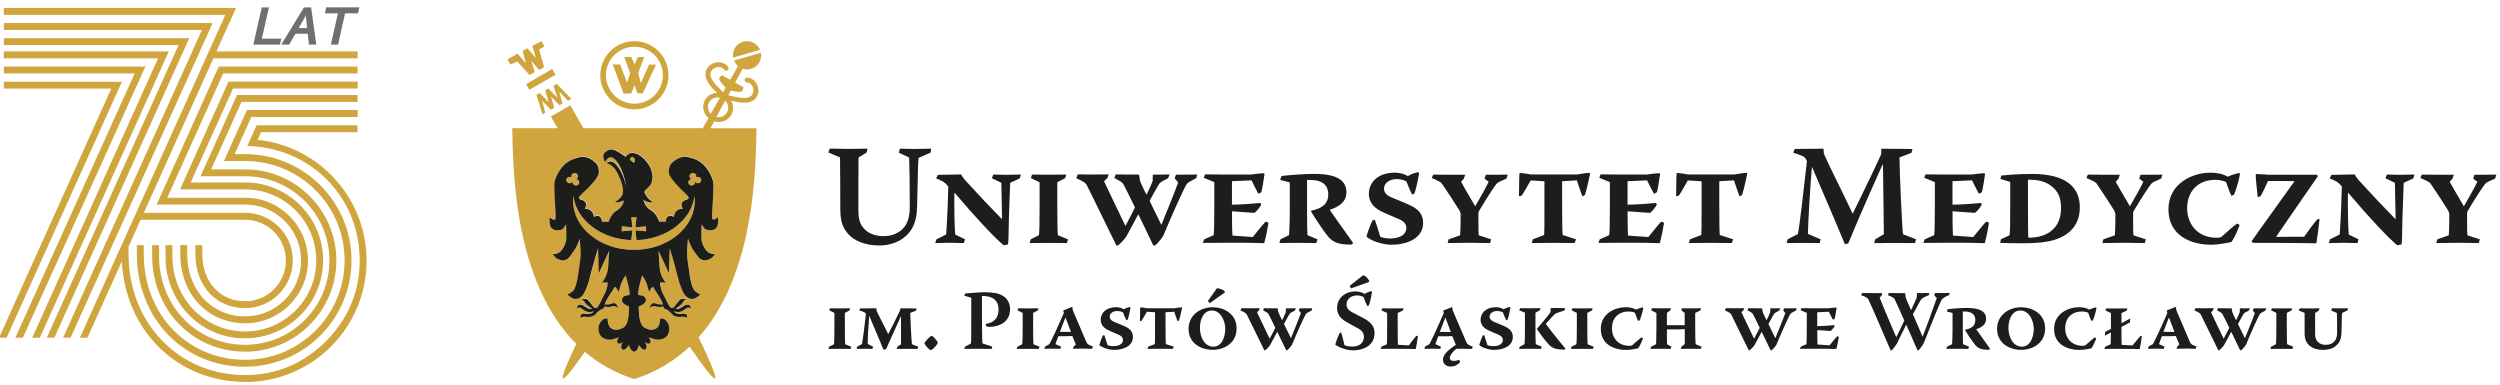
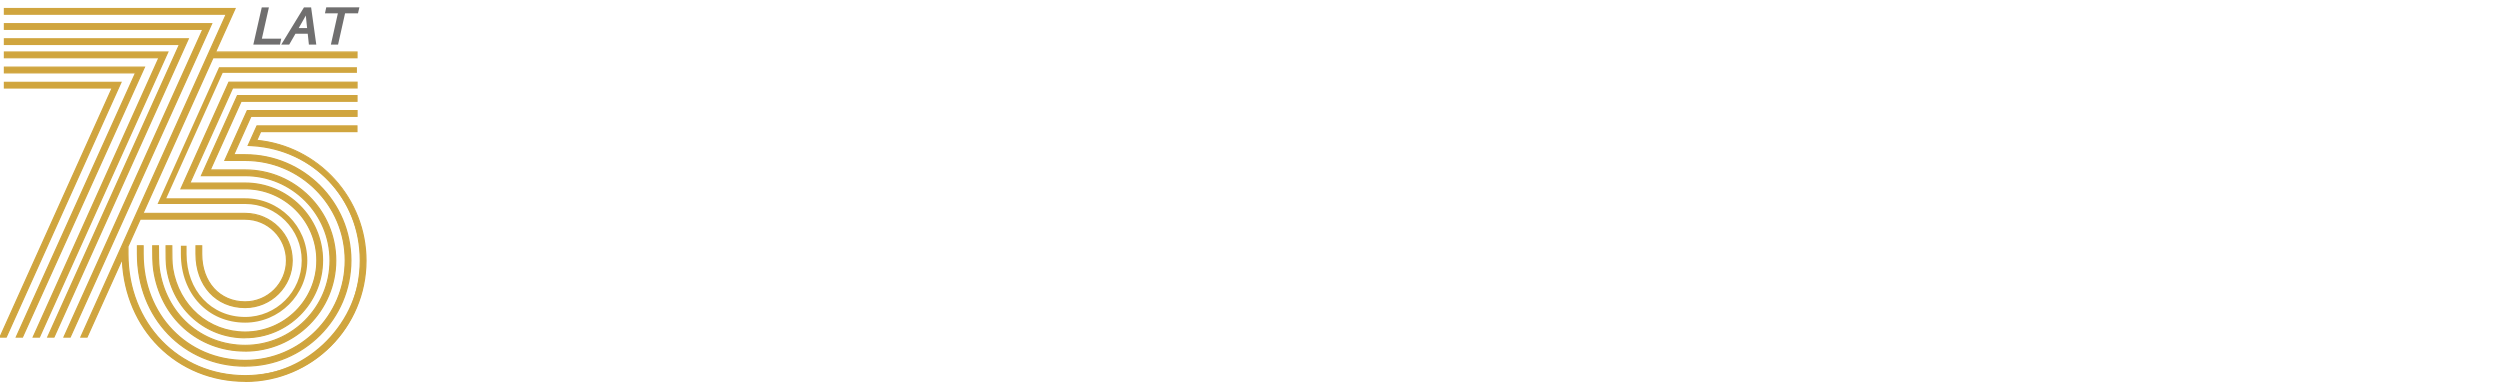
<svg xmlns="http://www.w3.org/2000/svg" id="Warstwa_1" viewBox="0 0 518.3 79.72">
  <defs>
    <style>.cls-1{fill:#d0a53e;}.cls-2{fill:#706f6f;}.cls-3{fill:#1d1d1b;}.cls-4{fill:none;}.cls-5{clip-path:url(#clippath);}</style>
    <clipPath id="clippath">
-       <rect class="cls-4" x="105.2" y="8.53" width="412.34" height="70.03" />
-     </clipPath>
+       </clipPath>
  </defs>
  <g class="cls-5">
    <path class="cls-3" d="M476.58,64.37l1.21.49v4.2c0,1.14.31,1.97.97,2.55.67.63,1.69.91,2.76.93,1.09.02,2.12-.26,2.76-.84.93-.79,1.14-1.72,1.16-2.9.05-2.74.09-3.58.12-3.92l1.11-.53.12-.44c-.6,0-1.21.02-1.85.02-.47,0-.97-.02-1.48-.02l-.14.46,1.16.51c.05.98.05,2.16.05,4.06,0,.65-.12,1.21-.37,1.58-.44.67-1.14.97-1.98.97s-1.51-.32-1.88-.9c-.23-.35-.33-.79-.33-1.46v-4.25l.77-.49.16-.47c-.67,0-1.34.02-2,.02-.72,0-1.42-.02-2.12-.02l-.19.46ZM470.86,64.34l1.07.53v3.07c0,2.13-.03,3.23-.09,3.43l-1,.51-.14.46c.79,0,1.6-.02,2.37-.02s1.48.02,2.21.02l.14-.46-1.25-.51c-.04-.23-.07-1.32-.07-3.43v-3.07l.97-.51.14-.44c-.75,0-1.49.02-2.23.02-.67,0-1.3-.02-1.99-.02l-.14.42ZM454.98,64.37c.95.42,1.14.56,1.32.91.83,1.62,3.16,6.5,3.6,7.34h.19c.33-.26.83-.77,1.05-1.16.47-.83.86-1.62,1.42-2.63h.04c.76,1.51,1.56,3.27,1.83,3.79h.23c.28-.23.76-.79.98-1.16,1.18-2.85,2.51-5.73,2.81-6.25.18-.3.35-.39,1.25-.84l.14-.46c-.53,0-1.05.02-1.6.02h-1.02l-.16.44.42.53c-.67,1.88-1.58,3.95-2.04,5.16l-.04.02c-.69-1.42-1.25-2.51-1.42-2.93.72-1.37,1.04-1.84,1.18-2.09.12-.18.32-.28,1.09-.69l.18-.46c-.42,0-.84.02-1.25.02h-.77l-.04.05-.02.72c-.19.54-.37.88-.74,1.65h-.05c-.47-.98-.69-1.39-.77-1.69l-.11-.69-.05-.05h-.98c-.61,0-1.21-.02-1.84-.02l-.16.44c.72.39.97.53,1.11.77.26.51.86,1.63,1.42,2.86-.47.95-.84,1.63-1.14,2.21h-.05c-1.63-3.44-2.35-4.87-2.6-5.45l.42-.4.14-.44c-.65,0-1.23.02-1.83.02-.67,0-1.32-.02-1.97-.02l-.18.46ZM449.69,65.85c.25.67.61,1.65,1.12,2.97-.44,0-1.91-.03-2.3-.03.32-.79.53-1.37,1.14-2.93h.04ZM449.2,64.39l.1.32c.04.1.04.21-.03.33-1.11,2.6-2.58,5.71-2.92,6.3l-.91.51-.12.47c.51,0,1.02-.04,1.53-.04.58,0,1.19.04,1.77.04l.12-.46-1.14-.51c.12-.4.28-.81.61-1.65,1.88.02,2.39-.02,2.88-.04.33.77.65,1.55.74,1.77l-.47.44-.12.44c.68,0,1.28-.04,1.93-.04s1.39.04,2.04.04l.16-.47c-1-.4-1.16-.47-1.37-.97-1.72-4.07-2.42-5.66-2.67-6.25-.14-.35-.21-.49-.17-.88l-.11-.11-1.84.74ZM436.45,68.8l-.07.81,1.25-.68c0,1.42-.04,2.35-.05,2.44l-1.16.53-.12.44c.86,0,1.69-.02,2.42-.02,3.48,0,4.32.05,4.87.05.16-.54.4-2.14.46-2.72h-.28c-.37.37-1.32,1.55-1.65,1.97l-2.25-.12c-.04-.47-.05-1.33-.05-3.72l1.76-.95.05-.81-1.81,1v-2.12l1.09-.49.14-.47c-.86,0-1.61.02-2.37.02-.68,0-1.35-.02-2.04-.02l-.14.42,1.14.54v3.28l-1.18.63ZM434.55,63.72c-.3.05-.91.23-1.41.46-.65-.37-1.37-.49-2.16-.49-2.16,0-5.13,1.32-5.13,4.5s2.67,4.36,5.29,4.36c.77,0,1.88-.21,2.44-.33.19-.21.74-1.23,1.02-2.11l-.32-.16c-.54.39-1.19.98-1.97,1.67-.19.05-.32.07-.54.07-2.41,0-3.62-1.76-3.62-3.62,0-1.97,1.21-3.49,3.48-3.49.53,0,.98.12,1.3.26.23.63.46,1.33.67,1.7l.31-.14c.12-.21.61-1.76.74-2.55l-.11-.12ZM418.88,64.37c1.84,0,2.76,2.23,2.76,3.79s-.63,3.71-2.46,3.71-2.79-1.98-2.79-3.88.83-3.62,2.48-3.62h.02ZM419.02,63.7c-2.69,0-4.99,1.77-4.99,4.46,0,3,2.57,4.37,4.99,4.37s5.02-1.42,4.97-4.51c-.04-3.11-2.83-4.32-4.95-4.32h-.02ZM403.62,64.58l1.18.3v3.37c0,1.67-.07,2.7-.09,3.11l-1.05.51-.14.46c.79,0,1.58-.02,2.34-.02s1.49.02,2.21.02l.14-.46-1.23-.51c-.03-.53-.05-1.37-.05-3.13v-3.65c1.6-.05,2.6.4,2.6,1.79,0,1.21-.84,1.74-2.09,1.98l-.02.11c.84,1.39,1.62,2.49,2.09,3.07.58.67,1.23,1.02,2.9.98l.18-.19c-.18-.26-.3-.42-1.02-1.44-.6-.83-1.46-2.05-1.85-2.6l.02-.05c.91-.28,2.02-.84,2.02-2.11,0-1.41-1.02-2.28-3.97-2.28-1.41,0-3.41.18-4,.26l-.16.47ZM385.86,61.21c.88.3,1.18.47,1.46.79.98,2.04,4.13,9.49,4.65,10.64h.19c.39-.34.88-1.02,1.18-1.53.49-1.04,1.04-2.2,1.84-3.76h.04c.98,2.18,2,4.6,2.32,5.29h.19c.37-.35.86-1.02,1.12-1.55,1.46-3.72,3.23-8.11,3.71-8.98.4-.4.74-.63,1.51-.91l.14-.47c-.65,0-1.32.02-2,.02h-1.05l-.16.46.53.58c-1,2.92-2.23,6.24-2.92,7.97h-.03c-1.07-2.49-1.74-4.04-1.99-4.6.97-1.88,1.47-2.7,1.7-3.09.37-.35.81-.56,1.58-.86l.12-.47c-.56,0-1.16.02-1.76.02h-.77l-.04.07-.05.9c-.32.81-.58,1.3-1.14,2.53h-.05c-.79-1.81-.95-2.16-1.09-2.58l-.09-.84-.02-.07h-1.37c-.68,0-1.39-.02-2.05-.02l-.12.47c.74.28,1.07.46,1.32.74.51,1.07,1.26,2.67,2.04,4.5-.76,1.58-1.16,2.48-1.65,3.41h-.05c-2.51-5.9-3.07-7.25-3.41-8.17l.44-.47.09-.46h-1.84c-.81,0-1.58-.02-2.34-.02l-.18.47ZM373.3,64.32l1.28.53v3.11c0,2.12-.04,3.27-.09,3.41l-1.16.51-.16.44c.84,0,1.67-.02,2.46-.02h2.57c.81,0,1.63.02,2.51.05.21-.7.47-2.13.53-2.51l-.35-.14c-.35.37-1.21,1.44-1.58,1.9l-2.5-.18c-.05-.84-.05-2.3-.05-2.99.62.04,2.48.19,2.74.19.25-.11.77-.81.86-1.02l-.11-.19c-.91.09-2.34.19-3.5.21v-2.88l2.41-.11c.16.33.63,1.3.84,1.65l.37-.19c.14-.58.33-1.83.39-2.25l-.09-.09c-.53.02-1.33.12-1.53.16h-3.49c-.72,0-1.44-.02-2.19-.02l-.16.42ZM357.63,64.37c.95.42,1.14.56,1.32.91.83,1.62,3.16,6.5,3.6,7.34h.19c.33-.26.83-.77,1.05-1.16.47-.83.86-1.62,1.42-2.63h.04c.76,1.51,1.56,3.27,1.83,3.79h.23c.28-.23.76-.79.98-1.16,1.18-2.85,2.51-5.73,2.81-6.25.18-.3.35-.39,1.25-.84l.14-.46c-.53,0-1.05.02-1.6.02h-1.02l-.16.44.42.53c-.67,1.88-1.58,3.95-2.04,5.16l-.04.02c-.69-1.42-1.25-2.51-1.42-2.93.72-1.37,1.04-1.84,1.18-2.09.12-.18.32-.28,1.09-.69l.18-.46c-.42,0-.84.02-1.25.02h-.77l-.04.05-.02.72c-.19.54-.37.88-.74,1.65h-.05c-.47-.98-.69-1.39-.77-1.69l-.11-.69-.05-.05h-.98c-.61,0-1.21-.02-1.84-.02l-.16.44c.72.39.97.53,1.11.77.26.51.86,1.63,1.42,2.86-.47.95-.84,1.63-1.14,2.21h-.05c-1.63-3.44-2.35-4.87-2.6-5.45l.42-.4.14-.44c-.65,0-1.23.02-1.83.02-.67,0-1.32-.02-1.97-.02l-.18.46ZM342.34,64.34l1.07.54v3c0,1.56-.07,3.18-.07,3.48l-1.04.53-.14.44c.68,0,1.47-.02,2.32-.02.69,0,1.3.02,1.88.02l.16-.44-.91-.53c-.05-1.14-.02-2.2-.02-3.07h2.2c.76,0,1.18-.04,1.49-.07,0,1.02.04,2.11,0,3.14l-.69.51-.14.46c.54,0,1.14-.02,1.93-.02.84,0,1.56.02,2.25.02l.16-.44-1.25-.53c-.05-.23-.09-1.95-.09-3.39v-3.09l1.07-.53.14-.44c-.74,0-1.44.02-2.32.02-.6,0-1.12-.02-1.62-.02l-.14.42.69.54v2.55h-3.69v-2.55l.72-.53.1-.44c-.6,0-1.21.02-1.91.02s-1.42-.02-2-.02l-.16.42ZM340.58,63.72c-.3.05-.91.23-1.41.46-.65-.37-1.37-.49-2.16-.49-2.16,0-5.13,1.32-5.13,4.5s2.67,4.36,5.29,4.36c.77,0,1.88-.21,2.44-.33.19-.21.74-1.23,1.02-2.11l-.32-.16c-.54.39-1.19.98-1.97,1.67-.19.05-.32.07-.54.07-2.41,0-3.62-1.76-3.62-3.62,0-1.97,1.21-3.49,3.48-3.49.53,0,.98.12,1.3.26.23.63.46,1.33.67,1.7l.32-.14c.12-.21.62-1.76.74-2.55l-.11-.12ZM325.84,64.34l1.07.53v3.07c0,2.13-.04,3.23-.09,3.43l-1,.51-.14.46c.79,0,1.6-.02,2.37-.02s1.47.02,2.21.02l.14-.46-1.25-.51c-.04-.23-.07-1.32-.07-3.43v-3.07l.97-.51.14-.44c-.76,0-1.49.02-2.23.02-.67,0-1.3-.02-1.99-.02l-.14.42ZM314.97,64.35l1.18.47v3.11c0,2.13-.04,3.23-.09,3.43l-1,.53-.12.44c.76,0,1.51-.02,2.25-.02.77,0,1.55.02,2.32.02l.12-.46-1.23-.51c-.04-.19-.07-1.32-.07-3.43v-3.09l.91-.51.14-.44c-.74,0-1.48.02-2.21.02-.67,0-1.34-.02-2.02-.02l-.18.46ZM324.51,63.91c-.32-.02-1.84-.11-3-.04-.04.14-.07.47-.04.81-.35.54-1.02,1.39-2.84,3.5v.07c.88,1.26,1.83,2.51,2.44,3.14.72.76,1.32,1.05,3.28,1.11l.18-.25c-.16-.19-.33-.42-1.32-1.6-.95-1.12-2.18-2.74-2.72-3.48v-.05c.76-.9,1.53-1.69,1.83-1.97.16-.14.32-.21.47-.26.44-.16,1.28-.42,1.55-.54l.18-.44ZM310.12,63.69c-2.02,0-3.14,1.16-3.16,2.58-.02.98.58,1.69,1.48,2.14.86.42,1.37.6,2.16.95.67.3.97.61.97,1.14,0,.77-.75,1.23-1.88,1.26-.7.02-1.19-.14-1.32-.21-.39-1.27-.58-1.84-.68-2.09l-.26.09c-.16.21-.65,1.53-.76,1.99.47.47,1.9,1,3.06,1,1.84,0,3.9-.74,3.9-2.67,0-.86-.34-1.63-1.79-2.27-.91-.42-1.6-.65-2.18-.91-.47-.21-.84-.53-.84-1.05,0-.68.69-1.16,1.55-1.16.6,0,1.09.19,1.21.3.16.44.51,1.28.7,1.62l.28-.14c.21-.54.47-1.9.58-2.51l-.18-.11c-.47.12-.97.3-1.21.49-.35-.26-1.02-.44-1.6-.44h-.02ZM302.5,74.58c-.33.16-.79.25-1.09.25-.6,0-.84-.3-.84-.65,0-.44.44-1.12,1.34-1.86.51-.02.72-.02,1.23-.02.68,0,1.37.04,2.04.04l.16-.47c-1-.4-1.16-.47-1.35-.97-1.74-4.07-2.44-5.64-2.69-6.25-.14-.35-.21-.49-.18-.88l-.09-.11-1.84.74.11.3c.02.11.02.23-.04.33-1.12,2.64-2.58,5.74-2.92,6.32l-.91.51-.12.47c.51,0,1.02-.04,1.51-.04.61,0,1.21.04,1.79.04l.12-.47-1.14-.51c.12-.39.26-.79.6-1.63,1.88.02,2.39-.02,2.88-.04.33.77.63,1.51.76,1.79-1.09.84-2.67,1.74-2.67,3.14,0,.9.77,1.39,1.6,1.39s1.48-.39,1.95-.91l-.19-.51ZM299.67,65.85c.25.69.6,1.65,1.11,2.99-.44,0-1.9-.04-2.28-.04.3-.79.53-1.37,1.14-2.95h.04ZM286.39,64.35l1.19.53v3.06c0,1.99-.04,3.36-.05,3.44l-1.16.51-.12.44c.86,0,1.69-.02,2.42-.02,3.46,0,4.32.05,4.85.05.14-.53.39-2.14.44-2.74l-.33.02c-.33.35-1.3,1.58-1.56,1.97l-2.25-.14c-.03-.49-.05-1.53-.05-3.53v-3.06l1.07-.49.16-.47c-.84,0-1.6.02-2.37.02-.68,0-1.37-.02-2.07-.02l-.16.44ZM280.09,59.79l3.74-1.34.02-.23c-.26-.56-.83-1.11-1.25-1.16l-2.81,2.23.3.49ZM281.05,60.42c-2.46,0-3.83,1.63-3.85,3.37,0,1.26.58,2.18,1.81,2.88.9.54,1.67.93,2.6,1.44.72.4,1.16.93,1.16,1.7,0,1.28-.93,2.02-2.41,2.04-.88.02-1.48-.21-1.62-.3-.32-1.44-.6-2.41-.7-2.65l-.28.14c-.21.3-.81,1.83-.93,2.41.4.35,2.07,1.19,3.71,1.19,1.76,0,4.43-.79,4.43-3.58,0-1.04-.37-2.05-2.14-3.02-1.09-.58-2-1.02-2.62-1.37-.65-.37-1.04-.84-1.04-1.56,0-1.09.9-1.86,2.16-1.86.67,0,1.14.18,1.37.35.12.42.56,1.48.79,1.88l.3-.14c.3-.76.63-2.48.65-2.86l-.23-.12c-.51.18-1.07.4-1.32.58-.35-.26-1.02-.51-1.81-.51h-.03ZM257.2,64.37c.95.42,1.14.56,1.32.91.83,1.62,3.16,6.5,3.6,7.34h.19c.33-.26.83-.77,1.05-1.16.47-.83.86-1.62,1.42-2.63h.04c.76,1.51,1.56,3.27,1.83,3.79h.23c.28-.23.76-.79.98-1.16,1.18-2.85,2.51-5.73,2.81-6.25.18-.3.35-.39,1.25-.84l.14-.46c-.53,0-1.05.02-1.6.02h-1.02l-.16.44.42.53c-.67,1.88-1.58,3.95-2.04,5.16l-.04.02c-.68-1.42-1.25-2.51-1.42-2.93.72-1.37,1.04-1.84,1.18-2.09.12-.18.32-.28,1.09-.69l.18-.46c-.42,0-.84.02-1.25.02h-.77l-.04.05-.02.72c-.19.54-.37.88-.74,1.65h-.05c-.47-.98-.68-1.39-.77-1.69l-.11-.69-.05-.05h-.98c-.61,0-1.21-.02-1.84-.02l-.16.44c.72.39.97.53,1.11.77.26.51.86,1.63,1.42,2.86-.48.95-.84,1.63-1.14,2.21h-.05c-1.63-3.44-2.35-4.87-2.6-5.45l.42-.4.14-.44c-.65,0-1.23.02-1.83.02-.67,0-1.32-.02-1.97-.02l-.18.46ZM250.79,62.86l3.11-2.2.03-.28c-.4-.35-1.11-.6-1.63-.63l-1.88,2.65.37.46ZM251.26,64.37c1.84,0,2.76,2.23,2.76,3.79s-.63,3.71-2.46,3.71-2.79-1.98-2.79-3.88.83-3.62,2.48-3.62h.02ZM251.4,63.7c-2.69,0-4.99,1.77-4.99,4.46,0,3,2.56,4.37,4.99,4.37s5.02-1.42,4.97-4.51c-.04-3.11-2.83-4.32-4.95-4.32h-.02ZM237.84,63.91c-.21-.05-1.11-.19-1.37-.19l-.09.07c-.02.51-.05,2.07-.05,2.79l.33-.07c.33-.47.86-1.46,1.11-1.88l1.69.11v3.32c0,2.39,0,2.92-.04,3.28l-1.39.53-.14.46c.9,0,1.79-.02,2.71-.02.86,0,1.7.02,2.56.02l.18-.46-1.63-.53c-.03-.28-.07-.49-.07-3.65v-2.95l1.81-.11c.1.3.53,1.62.68,1.97l.3-.16c.19-.51.54-2.11.65-2.65l-.09-.07c-.39,0-1.11.12-1.49.19h-5.66ZM231.36,63.69c-2.02,0-3.14,1.16-3.16,2.58-.02.98.58,1.69,1.48,2.14.86.42,1.37.6,2.16.95.67.3.97.61.97,1.14,0,.77-.76,1.23-1.88,1.26-.7.02-1.19-.14-1.32-.21-.39-1.27-.58-1.84-.68-2.09l-.26.09c-.16.21-.65,1.53-.76,1.99.47.47,1.9,1,3.06,1,1.84,0,3.9-.74,3.9-2.67,0-.86-.33-1.63-1.79-2.27-.91-.42-1.6-.65-2.18-.91-.47-.21-.84-.53-.84-1.05,0-.68.68-1.16,1.55-1.16.6,0,1.09.19,1.21.3.16.44.51,1.28.7,1.62l.28-.14c.21-.54.47-1.9.58-2.51l-.18-.11c-.48.12-.97.3-1.21.49-.35-.26-1.02-.44-1.6-.44h-.02ZM220.91,65.85c.25.67.61,1.65,1.12,2.97-.44,0-1.92-.03-2.3-.03.32-.79.53-1.37,1.14-2.93h.04ZM220.42,64.39l.11.32c.03.1.03.21-.04.33-1.11,2.6-2.58,5.71-2.92,6.3l-.91.51-.12.47c.51,0,1.02-.04,1.53-.04.58,0,1.19.04,1.77.04l.12-.46-1.14-.51c.12-.4.28-.81.61-1.65,1.88.02,2.39-.02,2.88-.04.33.77.65,1.55.74,1.77l-.48.44-.12.44c.69,0,1.28-.04,1.93-.04s1.39.04,2.04.04l.16-.47c-1-.4-1.16-.47-1.37-.97-1.72-4.07-2.42-5.66-2.67-6.25-.14-.35-.21-.49-.18-.88l-.1-.11-1.84.74ZM210.95,64.34l1.07.53v3.07c0,2.13-.04,3.23-.09,3.43l-1,.51-.14.46c.79,0,1.6-.02,2.37-.02s1.47.02,2.21.02l.14-.46-1.25-.51c-.04-.23-.07-1.32-.07-3.43v-3.07l.97-.51.14-.44c-.76,0-1.49.02-2.23.02-.67,0-1.3-.02-1.98-.02l-.14.42ZM199.92,61.31l1.44.42v4.36c0,3.71,0,4.81-.07,5.13l-1.23.65-.14.46c.84,0,1.7-.02,2.55-.02,1.04,0,2.11.02,3.13.02l.12-.47-2.04-.67c0-.28-.1-.98-.1-5.13v-4.71c1.97,0,3.44.7,3.44,2.84,0,1.65-.91,2.79-2.69,2.95l.16.53c.19.05.46.09.77.09,1.53,0,4.15-.79,4.15-3.64,0-1.05-.39-2.11-1.49-2.79-.88-.54-2.04-.74-3.71-.74-1.18,0-2.51.12-4.13.26l-.16.46ZM193.02,69.67c-.4.25-.97.84-1.3,1.37l-.05.21c.23.44.79,1.09,1.25,1.35l.19-.05c.35-.19,1.07-.9,1.26-1.37l.05-.19c-.23-.47-.93-1.23-1.25-1.39l-.16.07ZM178.16,64.37c1.07.32,1.19.4,1.37.72-.23,1.9-.63,5.34-.83,6.24l-1.02.56-.09.44c.53,0,1.07-.02,1.6-.02.56,0,1.14.02,1.69.02l.14-.44-1.12-.58c-.02-1.09.14-3.81.3-5.78h.04c1.69,4.02,2.21,5.25,2.95,7.01l.53-.19c1.49-3.39,2.5-5.55,3.06-6.78h.02v5.8l-.75.51-.14.46c.72,0,1.42-.02,2.12-.02.76,0,1.48.02,2.21.02l.14-.44-1.32-.54c-.09-.44-.33-5.29-.35-6.48l1.19-.47.12-.47-3.37-.02c0,.26-.02.35-.09.51-1.07,2.23-1.92,3.92-2.39,4.8h-.04c-1.16-2.37-2.14-4.16-2.39-4.78-.07-.18-.02-.33-.02-.53l-3.39.02-.18.46ZM171.92,64.34l1.07.53v3.07c0,2.13-.04,3.23-.09,3.43l-1,.51-.14.46c.79,0,1.6-.02,2.37-.02s1.48.02,2.21.02l.14-.46-1.25-.51c-.04-.23-.07-1.32-.07-3.43v-3.07l.97-.51.14-.44c-.76,0-1.49.02-2.23.02-.67,0-1.3-.02-1.98-.02l-.14.42Z" />
-     <path class="cls-3" d="M501.8,36.9c1.24.53,1.93.89,2.1,1.16,1.39,2.04,3.05,4.59,3.62,5.54.15.33.27.56.27.77,0,3.32-.09,4.15-.12,4.42l-2.37.83-.21.77c1.51,0,3.05-.06,4.57-.06,1.42,0,2.84.06,4.24.06l.21-.77-2.55-.83c-.06-.21-.09-1.19-.09-4.48,0-.15.03-.42.18-.65,1.9-3.17,2.99-4.8,3.53-5.48.18-.24.42-.39.65-.5l1.45-.65.27-.83c-.83,0-1.66.03-2.52.03h-2.02l-.27.8.86.65c-.5,1.07-1.51,2.9-2.76,5.04h-.06c-1.78-3.05-2.73-4.65-2.91-5.04l.56-.62.3-.83h-2.87c-1.25,0-2.49-.03-3.77-.03l-.3.71ZM488.96,49.61l-2.01-.98c-.12-.77-.24-5.57-.18-8.66h.06c4.39,5.19,8.3,9.34,10.17,10.88l.89-.18c.06-.42.12-1.33.12-2.13.03-4.03.33-9.87.33-10.64l1.99-.92.24-.8c-1.01,0-2.04.06-3.11.06-.83,0-1.75-.06-2.61-.06l-.3.77,1.96.95c.03.98.15,6.7.15,7.47h-.09c-2.73-2.79-4.5-4.68-7.44-7.88-.59-.65-.86-1.13-.95-1.33l-4.83.09-.36.74c1.1.42,1.78.74,2.52,1.66-.15,6.14-.39,9.22-.44,9.96l-2.02,1.01-.24.77c1.01,0,2.02-.06,3.02-.06s1.96.06,2.91.06l.24-.77ZM480.4,36.22h-10.14c-.33,0-1.31-.09-2.49-.15l-.12.12c0,.89.3,3.56.42,4.71l.59-.24c.5-.8,1.19-2.37,1.54-3.14,1.54,0,4.45,0,5.45.03v.09c-2.61,3.68-7.56,10.49-8.86,12.39l.3.32c6.34-.03,12.33.09,13.13.09.24-1.48.47-3.05.68-5.07l-.5.12c-.65.71-2.22,2.88-2.7,3.59-1.01,0-4.62,0-5.75.03l-.03-.09c3.14-4.62,7.91-11.44,8.6-12.45l-.12-.35ZM464.24,35.86c-.5.09-1.54.38-2.37.77-1.1-.62-2.31-.83-3.65-.83-3.65,0-8.66,2.22-8.66,7.59s4.51,7.35,8.92,7.35c1.3,0,3.17-.36,4.12-.56.33-.35,1.25-2.07,1.72-3.56l-.53-.27c-.92.65-2.01,1.66-3.32,2.82-.33.09-.53.12-.92.12-4.06,0-6.11-2.96-6.11-6.11,0-3.32,2.05-5.9,5.87-5.9.89,0,1.66.21,2.19.44.39,1.07.77,2.25,1.13,2.88l.53-.24c.21-.36,1.04-2.96,1.24-4.3l-.18-.21ZM432.56,36.9c1.24.53,1.93.89,2.11,1.16,1.39,2.04,3.05,4.59,3.62,5.54.15.33.27.56.27.77,0,3.32-.09,4.15-.12,4.42l-2.37.83-.21.77c1.51,0,3.05-.06,4.56-.06,1.42,0,2.85.06,4.24.06l.21-.77-2.55-.83c-.06-.21-.09-1.19-.09-4.48,0-.15.03-.42.18-.65,1.9-3.17,2.99-4.8,3.53-5.48.18-.24.41-.39.65-.5l1.45-.65.27-.83c-.83,0-1.66.03-2.52.03h-2.02l-.27.8.86.65c-.5,1.07-1.51,2.9-2.76,5.04h-.06c-1.78-3.05-2.73-4.65-2.91-5.04l.56-.62.3-.83h-2.88c-1.25,0-2.49-.03-3.76-.03l-.3.71ZM420.44,37.25c1.96,0,3.56.3,4.89,1.36,1.51,1.16,1.96,2.64,1.96,4.48,0,1.99-.56,3.53-1.87,4.65-1.42,1.3-3.56,1.54-4.89,1.54-.06-.42-.09-2.73-.09-6.22v-5.81ZM414.71,37.1l2.05.62v5.34c0,3.38-.03,5.31-.15,5.72l-1.78.83-.15.74c1.36.06,2.9.09,4.77.09,2.67,0,4.89-.21,6.58-.74,2.28-.74,5.16-2.46,5.16-6.73,0-4-2.64-6.91-9.93-6.91-3.17,0-5.78.27-6.34.33l-.21.71ZM398.97,36.87l2.16.89v5.25c0,3.59-.06,5.51-.15,5.75l-1.96.86-.27.74c1.42,0,2.82-.03,4.15-.03h4.33c1.36,0,2.76.03,4.24.09.36-1.19.8-3.59.89-4.24l-.59-.24c-.59.62-2.04,2.43-2.67,3.2l-4.21-.3c-.09-1.42-.09-3.88-.09-5.04,1.04.06,4.18.33,4.62.33.42-.18,1.3-1.36,1.45-1.72l-.18-.33c-1.54.15-3.94.33-5.9.35v-4.86l4.06-.18c.27.56,1.07,2.19,1.42,2.79l.62-.33c.24-.98.56-3.08.65-3.79l-.15-.15c-.89.03-2.25.21-2.58.27h-5.9c-1.22,0-2.43-.03-3.71-.03l-.27.71ZM371.77,31.65c2.34.8,2.4.77,2.84,1.78-.56,5.1-1.54,13.55-1.87,15.09l-2.14,1.1-.18.77c1.07,0,2.22-.03,3.29-.03,1.24,0,2.4.03,3.56.03l.18-.77-2.64-1.13c.03-1.87.44-9.46.83-13.81h.06c4.09,9.54,5.34,12.48,6.79,15.95l.68-.15c3.38-8.15,5.57-12.83,7.09-16.3h.12c.06,4.62.12,9.96.18,14.38l-1.78,1.04-.24.8c1.39,0,2.81-.03,4.24-.03s2.91.03,4.24.03l.21-.8-2.7-1.04c-.18-.98-.71-12.75-.74-15.92l2.49-.95.21-.8-6.46-.06c0,.62.03,1.01-.09,1.3-2.52,5.48-5.04,10.49-5.81,12.12h-.06c-3.05-6.4-5.25-10.7-5.87-12.21-.09-.21-.12-.5-.15-1.22l-5.96.06-.33.77ZM350.04,36.19c-.36-.09-1.87-.33-2.31-.33l-.15.12c-.03.86-.09,3.5-.09,4.71l.56-.12c.56-.8,1.45-2.46,1.87-3.17l2.85.18v5.6c0,4.03,0,4.92-.06,5.54l-2.34.89-.24.77c1.51,0,3.02-.03,4.56-.03,1.45,0,2.88.03,4.33.03l.3-.77-2.76-.89c-.06-.47-.12-.83-.12-6.17v-4.98l3.05-.18c.18.5.89,2.73,1.16,3.32l.5-.27c.33-.86.92-3.56,1.1-4.48l-.15-.12c-.65,0-1.87.21-2.52.33h-9.54ZM331.6,36.87l2.16.89v5.25c0,3.59-.06,5.51-.15,5.75l-1.96.86-.27.74c1.42,0,2.82-.03,4.15-.03h4.33c1.36,0,2.76.03,4.24.09.36-1.19.8-3.59.89-4.24l-.59-.24c-.59.62-2.04,2.43-2.67,3.2l-4.21-.3c-.09-1.42-.09-3.88-.09-5.04,1.04.06,4.18.33,4.62.33.42-.18,1.3-1.36,1.45-1.72l-.18-.33c-1.54.15-3.94.33-5.9.35v-4.86l4.06-.18c.27.56,1.07,2.19,1.42,2.79l.62-.33c.24-.98.56-3.08.65-3.79l-.15-.15c-.89.03-2.25.21-2.58.27h-5.9c-1.22,0-2.43-.03-3.71-.03l-.27.71ZM317.46,36.19c-.36-.09-1.87-.33-2.31-.33l-.15.12c-.03.86-.09,3.5-.09,4.71l.56-.12c.56-.8,1.45-2.46,1.87-3.17l2.85.18v5.6c0,4.03,0,4.92-.06,5.54l-2.34.89-.24.77c1.51,0,3.02-.03,4.56-.03,1.45,0,2.88.03,4.33.03l.3-.77-2.76-.89c-.06-.47-.12-.83-.12-6.17v-4.98l3.05-.18c.18.5.89,2.73,1.16,3.32l.5-.27c.33-.86.92-3.56,1.1-4.48l-.15-.12c-.65,0-1.87.21-2.52.33h-9.54ZM296.83,36.9c1.25.53,1.93.89,2.1,1.16,1.39,2.04,3.05,4.59,3.62,5.54.15.33.27.56.27.77,0,3.32-.09,4.15-.12,4.42l-2.37.83-.21.77c1.51,0,3.05-.06,4.57-.06,1.42,0,2.85.06,4.24.06l.21-.77-2.55-.83c-.06-.21-.09-1.19-.09-4.48,0-.15.03-.42.18-.65,1.9-3.17,2.99-4.8,3.53-5.48.18-.24.42-.39.65-.5l1.45-.65.27-.83c-.83,0-1.66.03-2.52.03h-2.02l-.27.8.86.65c-.5,1.07-1.51,2.9-2.76,5.04h-.06c-1.78-3.05-2.73-4.65-2.9-5.04l.56-.62.3-.83h-2.88c-1.24,0-2.49-.03-3.76-.03l-.3.71ZM289.13,35.8c-3.41,0-5.31,1.96-5.34,4.36-.03,1.66.98,2.85,2.49,3.62,1.45.71,2.31,1.01,3.65,1.6,1.13.5,1.63,1.04,1.63,1.93,0,1.3-1.27,2.07-3.17,2.13-1.19.03-2.02-.24-2.22-.36-.65-2.13-.98-3.11-1.16-3.53l-.44.15c-.27.36-1.1,2.58-1.27,3.35.8.8,3.2,1.69,5.16,1.69,3.11,0,6.58-1.25,6.58-4.51,0-1.45-.56-2.76-3.02-3.82-1.54-.71-2.7-1.1-3.67-1.54-.8-.35-1.42-.89-1.42-1.78,0-1.16,1.16-1.96,2.61-1.96,1.01,0,1.84.33,2.04.5.27.74.86,2.16,1.19,2.73l.47-.24c.36-.92.8-3.2.98-4.24l-.3-.18c-.8.21-1.63.5-2.04.83-.59-.44-1.72-.74-2.7-.74h-.03ZM265.41,37.31l1.99.5v5.69c0,2.82-.12,4.57-.15,5.25l-1.78.86-.24.77c1.33,0,2.67-.03,3.94-.03s2.52.03,3.73.03l.24-.77-2.07-.86c-.06-.89-.09-2.31-.09-5.28v-6.17c2.7-.09,4.39.68,4.39,3.02,0,2.04-1.42,2.93-3.53,3.35l-.03.18c1.42,2.34,2.73,4.21,3.53,5.19.98,1.13,2.07,1.72,4.89,1.66l.3-.33c-.3-.44-.5-.71-1.72-2.43-1.01-1.39-2.46-3.47-3.11-4.39l.03-.09c1.54-.47,3.41-1.42,3.41-3.56,0-2.37-1.72-3.85-6.7-3.85-2.37,0-5.75.3-6.76.44l-.27.8ZM249.59,36.87l2.16.89v5.25c0,3.59-.06,5.51-.15,5.75l-1.96.86-.27.74c1.42,0,2.82-.03,4.15-.03h4.33c1.36,0,2.76.03,4.24.09.36-1.19.8-3.59.89-4.24l-.59-.24c-.59.62-2.05,2.43-2.67,3.2l-4.21-.3c-.09-1.42-.09-3.88-.09-5.04,1.04.06,4.18.33,4.62.33.41-.18,1.3-1.36,1.45-1.72l-.18-.33c-1.54.15-3.94.33-5.9.35v-4.86l4.06-.18c.27.56,1.07,2.19,1.42,2.79l.62-.33c.24-.98.56-3.08.65-3.79l-.15-.15c-.89.03-2.25.21-2.58.27h-5.9c-1.21,0-2.43-.03-3.7-.03l-.27.71ZM223.15,36.96c1.6.71,1.93.95,2.22,1.54,1.39,2.73,5.34,10.97,6.08,12.39h.33c.56-.44,1.39-1.3,1.78-1.96.8-1.39,1.45-2.73,2.4-4.45h.06c1.27,2.55,2.64,5.51,3.08,6.4h.39c.47-.39,1.27-1.33,1.66-1.96,1.99-4.8,4.24-9.66,4.74-10.55.3-.5.59-.65,2.1-1.42l.24-.77c-.89,0-1.78.03-2.7.03h-1.72l-.27.74.71.89c-1.13,3.17-2.67,6.67-3.44,8.71l-.06.03c-1.16-2.4-2.1-4.24-2.4-4.95,1.21-2.31,1.75-3.11,1.98-3.53.21-.3.53-.47,1.84-1.16l.3-.77c-.71,0-1.42.03-2.11.03h-1.3l-.06.09-.03,1.21c-.33.92-.62,1.48-1.24,2.79h-.09c-.8-1.66-1.16-2.34-1.3-2.85l-.18-1.16-.09-.09h-1.66c-1.04,0-2.04-.03-3.11-.03l-.27.74c1.21.65,1.63.89,1.87,1.3.44.86,1.45,2.76,2.4,4.83-.8,1.6-1.42,2.76-1.93,3.73h-.09c-2.76-5.81-3.97-8.21-4.39-9.19l.71-.68.24-.74c-1.1,0-2.07.03-3.08.03-1.13,0-2.22-.03-3.32-.03l-.3.77ZM213.72,36.9l1.81.89v5.19c0,3.59-.06,5.45-.15,5.78l-1.69.86-.24.77c1.33,0,2.7-.03,4-.03s2.49.03,3.73.03l.24-.77-2.1-.86c-.06-.39-.12-2.22-.12-5.78v-5.19l1.63-.86.24-.74c-1.27,0-2.52.03-3.76.03-1.13,0-2.19-.03-3.35-.03l-.24.71ZM200.06,49.61l-2.02-.98c-.12-.77-.24-5.57-.18-8.66h.06c4.39,5.19,8.3,9.34,10.17,10.88l.89-.18c.06-.42.12-1.33.12-2.13.03-4.03.33-9.87.33-10.64l1.99-.92.24-.8c-1.01,0-2.04.06-3.11.06-.83,0-1.75-.06-2.61-.06l-.3.77,1.96.95c.03.98.15,6.7.15,7.47h-.09c-2.73-2.79-4.51-4.68-7.44-7.88-.59-.65-.86-1.13-.95-1.33l-4.83.09-.36.74c1.1.42,1.78.74,2.52,1.66-.15,6.14-.39,9.22-.44,9.96l-2.02,1.01-.24.77c1.01,0,2.02-.06,3.02-.06s1.96.06,2.9.06l.24-.77ZM171.75,31.62l2.4,1.01c.06,2.55.03,6.4.06,10.76,0,1.57.21,2.91.83,4,1.45,2.58,4.39,3.5,7.23,3.5,3.05,0,5.45-1.33,6.7-3.35.83-1.36,1.13-2.96,1.16-4.71.18-8.92.24-9.57.33-10.11l2.46-1.07.15-.83c-1.16,0-2.43.06-3.65.06-.92,0-1.9-.06-2.85-.06l-.21.83,2.13,1.01c.09,2.82.12,5.87.12,10.31,0,1.78-.39,3.05-1.01,3.94-.92,1.27-2.49,2.05-4.42,2.05-2.07,0-3.59-.8-4.45-2.05-.53-.8-.77-1.81-.77-3.23,0-4.03,0-7.65.03-11.03l1.66-1.01.21-.83c-1.25,0-2.52.06-3.82.06s-2.67-.06-4.03-.06l-.27.8Z" />
+     <path class="cls-3" d="M501.8,36.9c1.24.53,1.93.89,2.1,1.16,1.39,2.04,3.05,4.59,3.62,5.54.15.33.27.56.27.77,0,3.32-.09,4.15-.12,4.42l-2.37.83-.21.77c1.51,0,3.05-.06,4.57-.06,1.42,0,2.84.06,4.24.06l.21-.77-2.55-.83c-.06-.21-.09-1.19-.09-4.48,0-.15.03-.42.18-.65,1.9-3.17,2.99-4.8,3.53-5.48.18-.24.42-.39.65-.5l1.45-.65.27-.83c-.83,0-1.66.03-2.52.03h-2.02l-.27.8.86.65c-.5,1.07-1.51,2.9-2.76,5.04h-.06c-1.78-3.05-2.73-4.65-2.91-5.04l.56-.62.3-.83h-2.87c-1.25,0-2.49-.03-3.77-.03l-.3.71ZM488.96,49.61l-2.01-.98c-.12-.77-.24-5.57-.18-8.66h.06c4.39,5.19,8.3,9.34,10.17,10.88l.89-.18c.06-.42.12-1.33.12-2.13.03-4.03.33-9.87.33-10.64l1.99-.92.24-.8c-1.01,0-2.04.06-3.11.06-.83,0-1.75-.06-2.61-.06l-.3.77,1.96.95c.03.98.15,6.7.15,7.47h-.09c-2.73-2.79-4.5-4.68-7.44-7.88-.59-.65-.86-1.13-.95-1.33l-4.83.09-.36.74c1.1.42,1.78.74,2.52,1.66-.15,6.14-.39,9.22-.44,9.96l-2.02,1.01-.24.77c1.01,0,2.02-.06,3.02-.06s1.96.06,2.91.06l.24-.77ZM480.4,36.22h-10.14c-.33,0-1.31-.09-2.49-.15l-.12.12c0,.89.3,3.56.42,4.71l.59-.24c.5-.8,1.19-2.37,1.54-3.14,1.54,0,4.45,0,5.45.03v.09c-2.61,3.68-7.56,10.49-8.86,12.39l.3.32c6.34-.03,12.33.09,13.13.09.24-1.48.47-3.05.68-5.07l-.5.12c-.65.71-2.22,2.88-2.7,3.59-1.01,0-4.62,0-5.75.03l-.03-.09c3.14-4.62,7.91-11.44,8.6-12.45l-.12-.35ZM464.24,35.86c-.5.09-1.54.38-2.37.77-1.1-.62-2.31-.83-3.65-.83-3.65,0-8.66,2.22-8.66,7.59s4.51,7.35,8.92,7.35c1.3,0,3.17-.36,4.12-.56.33-.35,1.25-2.07,1.72-3.56l-.53-.27c-.92.65-2.01,1.66-3.32,2.82-.33.09-.53.12-.92.12-4.06,0-6.11-2.96-6.11-6.11,0-3.32,2.05-5.9,5.87-5.9.89,0,1.66.21,2.19.44.39,1.07.77,2.25,1.13,2.88l.53-.24c.21-.36,1.04-2.96,1.24-4.3l-.18-.21ZM432.56,36.9c1.24.53,1.93.89,2.11,1.16,1.39,2.04,3.05,4.59,3.62,5.54.15.33.27.56.27.77,0,3.32-.09,4.15-.12,4.42l-2.37.83-.21.77c1.51,0,3.05-.06,4.56-.06,1.42,0,2.85.06,4.24.06l.21-.77-2.55-.83c-.06-.21-.09-1.19-.09-4.48,0-.15.03-.42.18-.65,1.9-3.17,2.99-4.8,3.53-5.48.18-.24.41-.39.65-.5l1.45-.65.27-.83c-.83,0-1.66.03-2.52.03h-2.02l-.27.8.86.65c-.5,1.07-1.51,2.9-2.76,5.04h-.06c-1.78-3.05-2.73-4.65-2.91-5.04l.56-.62.3-.83h-2.88c-1.25,0-2.49-.03-3.76-.03l-.3.71ZM420.44,37.25c1.96,0,3.56.3,4.89,1.36,1.51,1.16,1.96,2.64,1.96,4.48,0,1.99-.56,3.53-1.87,4.65-1.42,1.3-3.56,1.54-4.89,1.54-.06-.42-.09-2.73-.09-6.22v-5.81ZM414.71,37.1l2.05.62v5.34c0,3.38-.03,5.31-.15,5.72l-1.78.83-.15.74c1.36.06,2.9.09,4.77.09,2.67,0,4.89-.21,6.58-.74,2.28-.74,5.16-2.46,5.16-6.73,0-4-2.64-6.91-9.93-6.91-3.17,0-5.78.27-6.34.33l-.21.71ZM398.97,36.87l2.16.89v5.25c0,3.59-.06,5.51-.15,5.75l-1.96.86-.27.74c1.42,0,2.82-.03,4.15-.03h4.33c1.36,0,2.76.03,4.24.09.36-1.19.8-3.59.89-4.24l-.59-.24c-.59.62-2.04,2.43-2.67,3.2l-4.21-.3c-.09-1.42-.09-3.88-.09-5.04,1.04.06,4.18.33,4.62.33.42-.18,1.3-1.36,1.45-1.72l-.18-.33c-1.54.15-3.94.33-5.9.35v-4.86l4.06-.18c.27.56,1.07,2.19,1.42,2.79l.62-.33c.24-.98.56-3.08.65-3.79l-.15-.15c-.89.03-2.25.21-2.58.27h-5.9c-1.22,0-2.43-.03-3.71-.03l-.27.71ZM371.77,31.65c2.34.8,2.4.77,2.84,1.78-.56,5.1-1.54,13.55-1.87,15.09l-2.14,1.1-.18.77c1.07,0,2.22-.03,3.29-.03,1.24,0,2.4.03,3.56.03l.18-.77-2.64-1.13c.03-1.87.44-9.46.83-13.81h.06c4.09,9.54,5.34,12.48,6.79,15.95l.68-.15c3.38-8.15,5.57-12.83,7.09-16.3h.12c.06,4.62.12,9.96.18,14.38l-1.78,1.04-.24.8c1.39,0,2.81-.03,4.24-.03s2.91.03,4.24.03l.21-.8-2.7-1.04c-.18-.98-.71-12.75-.74-15.92l2.49-.95.21-.8-6.46-.06c0,.62.03,1.01-.09,1.3-2.52,5.48-5.04,10.49-5.81,12.12h-.06c-3.05-6.4-5.25-10.7-5.87-12.21-.09-.21-.12-.5-.15-1.22l-5.96.06-.33.77ZM350.04,36.19c-.36-.09-1.87-.33-2.31-.33l-.15.12c-.03.86-.09,3.5-.09,4.71l.56-.12c.56-.8,1.45-2.46,1.87-3.17l2.85.18v5.6c0,4.03,0,4.92-.06,5.54l-2.34.89-.24.77c1.51,0,3.02-.03,4.56-.03,1.45,0,2.88.03,4.33.03l.3-.77-2.76-.89c-.06-.47-.12-.83-.12-6.17v-4.98l3.05-.18c.18.5.89,2.73,1.16,3.32l.5-.27c.33-.86.92-3.56,1.1-4.48l-.15-.12c-.65,0-1.87.21-2.52.33h-9.54ZM331.6,36.87l2.16.89v5.25c0,3.59-.06,5.51-.15,5.75l-1.96.86-.27.74c1.42,0,2.82-.03,4.15-.03h4.33c1.36,0,2.76.03,4.24.09.36-1.19.8-3.59.89-4.24l-.59-.24c-.59.62-2.04,2.43-2.67,3.2l-4.21-.3c-.09-1.42-.09-3.88-.09-5.04,1.04.06,4.18.33,4.62.33.42-.18,1.3-1.36,1.45-1.72l-.18-.33c-1.54.15-3.94.33-5.9.35v-4.86l4.06-.18c.27.56,1.07,2.19,1.42,2.79l.62-.33c.24-.98.56-3.08.65-3.79l-.15-.15c-.89.03-2.25.21-2.58.27h-5.9c-1.22,0-2.43-.03-3.71-.03l-.27.71ZM317.46,36.19c-.36-.09-1.87-.33-2.31-.33l-.15.12c-.03.86-.09,3.5-.09,4.71l.56-.12c.56-.8,1.45-2.46,1.87-3.17l2.85.18v5.6c0,4.03,0,4.92-.06,5.54l-2.34.89-.24.77c1.51,0,3.02-.03,4.56-.03,1.45,0,2.88.03,4.33.03l.3-.77-2.76-.89c-.06-.47-.12-.83-.12-6.17v-4.98l3.05-.18c.18.5.89,2.73,1.16,3.32l.5-.27c.33-.86.92-3.56,1.1-4.48l-.15-.12c-.65,0-1.87.21-2.52.33h-9.54ZM296.83,36.9c1.25.53,1.93.89,2.1,1.16,1.39,2.04,3.05,4.59,3.62,5.54.15.33.27.56.27.77,0,3.32-.09,4.15-.12,4.42l-2.37.83-.21.77c1.51,0,3.05-.06,4.57-.06,1.42,0,2.85.06,4.24.06l.21-.77-2.55-.83c-.06-.21-.09-1.19-.09-4.48,0-.15.03-.42.18-.65,1.9-3.17,2.99-4.8,3.53-5.48.18-.24.42-.39.65-.5l1.45-.65.27-.83c-.83,0-1.66.03-2.52.03h-2.02l-.27.8.86.65c-.5,1.07-1.51,2.9-2.76,5.04h-.06c-1.78-3.05-2.73-4.65-2.9-5.04l.56-.62.3-.83h-2.88c-1.24,0-2.49-.03-3.76-.03l-.3.71ZM289.13,35.8c-3.41,0-5.31,1.96-5.34,4.36-.03,1.66.98,2.85,2.49,3.62,1.45.71,2.31,1.01,3.65,1.6,1.13.5,1.63,1.04,1.63,1.93,0,1.3-1.27,2.07-3.17,2.13-1.19.03-2.02-.24-2.22-.36-.65-2.13-.98-3.11-1.16-3.53l-.44.15c-.27.36-1.1,2.58-1.27,3.35.8.8,3.2,1.69,5.16,1.69,3.11,0,6.58-1.25,6.58-4.51,0-1.45-.56-2.76-3.02-3.82-1.54-.71-2.7-1.1-3.67-1.54-.8-.35-1.42-.89-1.42-1.78,0-1.16,1.16-1.96,2.61-1.96,1.01,0,1.84.33,2.04.5.27.74.86,2.16,1.19,2.73l.47-.24c.36-.92.8-3.2.98-4.24l-.3-.18c-.8.21-1.63.5-2.04.83-.59-.44-1.72-.74-2.7-.74h-.03ZM265.41,37.31l1.99.5v5.69c0,2.82-.12,4.57-.15,5.25l-1.78.86-.24.77c1.33,0,2.67-.03,3.94-.03s2.52.03,3.73.03l.24-.77-2.07-.86c-.06-.89-.09-2.31-.09-5.28c2.7-.09,4.39.68,4.39,3.02,0,2.04-1.42,2.93-3.53,3.35l-.03.18c1.42,2.34,2.73,4.21,3.53,5.19.98,1.13,2.07,1.72,4.89,1.66l.3-.33c-.3-.44-.5-.71-1.72-2.43-1.01-1.39-2.46-3.47-3.11-4.39l.03-.09c1.54-.47,3.41-1.42,3.41-3.56,0-2.37-1.72-3.85-6.7-3.85-2.37,0-5.75.3-6.76.44l-.27.8ZM249.59,36.87l2.16.89v5.25c0,3.59-.06,5.51-.15,5.75l-1.96.86-.27.74c1.42,0,2.82-.03,4.15-.03h4.33c1.36,0,2.76.03,4.24.09.36-1.19.8-3.59.89-4.24l-.59-.24c-.59.62-2.05,2.43-2.67,3.2l-4.21-.3c-.09-1.42-.09-3.88-.09-5.04,1.04.06,4.18.33,4.62.33.41-.18,1.3-1.36,1.45-1.72l-.18-.33c-1.54.15-3.94.33-5.9.35v-4.86l4.06-.18c.27.56,1.07,2.19,1.42,2.79l.62-.33c.24-.98.56-3.08.65-3.79l-.15-.15c-.89.03-2.25.21-2.58.27h-5.9c-1.21,0-2.43-.03-3.7-.03l-.27.71ZM223.15,36.96c1.6.71,1.93.95,2.22,1.54,1.39,2.73,5.34,10.97,6.08,12.39h.33c.56-.44,1.39-1.3,1.78-1.96.8-1.39,1.45-2.73,2.4-4.45h.06c1.27,2.55,2.64,5.51,3.08,6.4h.39c.47-.39,1.27-1.33,1.66-1.96,1.99-4.8,4.24-9.66,4.74-10.55.3-.5.59-.65,2.1-1.42l.24-.77c-.89,0-1.78.03-2.7.03h-1.72l-.27.74.71.89c-1.13,3.17-2.67,6.67-3.44,8.71l-.06.03c-1.16-2.4-2.1-4.24-2.4-4.95,1.21-2.31,1.75-3.11,1.98-3.53.21-.3.53-.47,1.84-1.16l.3-.77c-.71,0-1.42.03-2.11.03h-1.3l-.06.09-.03,1.21c-.33.92-.62,1.48-1.24,2.79h-.09c-.8-1.66-1.16-2.34-1.3-2.85l-.18-1.16-.09-.09h-1.66c-1.04,0-2.04-.03-3.11-.03l-.27.74c1.21.65,1.63.89,1.87,1.3.44.86,1.45,2.76,2.4,4.83-.8,1.6-1.42,2.76-1.93,3.73h-.09c-2.76-5.81-3.97-8.21-4.39-9.19l.71-.68.24-.74c-1.1,0-2.07.03-3.08.03-1.13,0-2.22-.03-3.32-.03l-.3.77ZM213.72,36.9l1.81.89v5.19c0,3.59-.06,5.45-.15,5.78l-1.69.86-.24.77c1.33,0,2.7-.03,4-.03s2.49.03,3.73.03l.24-.77-2.1-.86c-.06-.39-.12-2.22-.12-5.78v-5.19l1.63-.86.24-.74c-1.27,0-2.52.03-3.76.03-1.13,0-2.19-.03-3.35-.03l-.24.71ZM200.06,49.61l-2.02-.98c-.12-.77-.24-5.57-.18-8.66h.06c4.39,5.19,8.3,9.34,10.17,10.88l.89-.18c.06-.42.12-1.33.12-2.13.03-4.03.33-9.87.33-10.64l1.99-.92.24-.8c-1.01,0-2.04.06-3.11.06-.83,0-1.75-.06-2.61-.06l-.3.77,1.96.95c.03.98.15,6.7.15,7.47h-.09c-2.73-2.79-4.51-4.68-7.44-7.88-.59-.65-.86-1.13-.95-1.33l-4.83.09-.36.74c1.1.42,1.78.74,2.52,1.66-.15,6.14-.39,9.22-.44,9.96l-2.02,1.01-.24.77c1.01,0,2.02-.06,3.02-.06s1.96.06,2.9.06l.24-.77ZM171.75,31.62l2.4,1.01c.06,2.55.03,6.4.06,10.76,0,1.57.21,2.91.83,4,1.45,2.58,4.39,3.5,7.23,3.5,3.05,0,5.45-1.33,6.7-3.35.83-1.36,1.13-2.96,1.16-4.71.18-8.92.24-9.57.33-10.11l2.46-1.07.15-.83c-1.16,0-2.43.06-3.65.06-.92,0-1.9-.06-2.85-.06l-.21.83,2.13,1.01c.09,2.82.12,5.87.12,10.31,0,1.78-.39,3.05-1.01,3.94-.92,1.27-2.49,2.05-4.42,2.05-2.07,0-3.59-.8-4.45-2.05-.53-.8-.77-1.81-.77-3.23,0-4.03,0-7.65.03-11.03l1.66-1.01.21-.83c-1.25,0-2.52.06-3.82.06s-2.67-.06-4.03-.06l-.27.8Z" />
    <path class="cls-1" d="M111.77,10.25l1.11-.61-.62-1.11-1.9,1,.73,2.49-1.73-2.01-1.02.55.71,2.55-1.75-1.99-2.1,1.19.61,1.07,1.45-.64,2.52,2.8,1.08-.58-.71-2.37,1.61,1.92,1.04-.57-1.02-3.7ZM109.76,18.62l5.41-3.13-.68-1.18-5.41,3.13.68,1.18ZM117.74,20.88l.73-.35-3.02-3.14-.7.38.81,2.51-1.86-1.94-.7.36.77,2.49-1.84-1.9-.72.36,1.23,4.04.6-.36-.64-2.44,1.79,1.85.72-.39-.67-2.34,1.74,1.81.62-.38-.64-2.45,1.79,1.91ZM133.24,19.37c2.61-5.63.07-.13,2.77-5.97-1.77,0,.3,0-1.46,0l-1.69,3.85-.54-2.11,1.23-3.32h-1.3s-.7,1.53-.7,1.53l-.68-1.55h-1.47s1.26,3.43,1.26,3.43l-.68,1.88-1.41-3.74-1.53-.02,2.23,6.04h1.59l.67-1.7.63,1.64,1.1.03ZM137.43,15.75c-.08,3.24-2.8,5.83-6.05,5.74-3.25-.08-5.84-2.81-5.75-6.05.08-3.25,2.8-5.84,6.05-5.74,3.26.08,5.85,2.8,5.75,6.06M138.59,15.78c.11-3.89-2.99-7.15-6.89-7.25-3.88-.1-7.15,2.99-7.25,6.89-.1,3.9,3,7.15,6.88,7.25,3.9.1,7.16-3,7.26-6.89M151.99,11.94l5.57-1.6c-.55-1.36-2.06-2.11-3.5-1.69-1.44.41-2.32,1.85-2.07,3.29M120.01,38.13c.19-.32.08-.73-.26-.91-.11-.06-.22-.08-.33-.09.14-.05.26-.15.34-.28.19-.32.08-.73-.26-.91-.33-.18-.76-.07-.96.24-.12.19-.12.41-.03.6-.02-.01-.03-.02-.05-.03-.34-.18-.76-.08-.96.24-.19.32-.08.73.26.91.33.18.76.08.95-.24-.05.27.07.55.34.7.34.18.76.08.96-.24M131.62,33.44c.09-.17.02-.48-.27-.81-.27-.23-.52-.02-.61.1-.22.3-.12.39.04.54.34.26.45.32.61.52.06-.1.15-.19.23-.35M143.98,40.58c-.31,2.51-1.73,4.76-3.87,6.4-.53.41-1.11.78-1.73,1.11-.31.17-.63.32-.95.46-.65.29-1.34.53-2.06.72-1.07.29-2.21.46-3.39.5-.04-.24-.19-1.27-.23-2.03.94.04,2.19.22,2.19.22v-1.07s-1.28.17-2.19.22c.05-.89.23-2.08.23-2.08h-1.12s.18,1.22.23,2.08c-.8-.04-2.19-.22-2.19-.22v1.07s1.27-.19,2.19-.22c-.04.68-.19,1.79-.22,2.04-6.3-.22-11.4-4.18-12.01-9.2-.04.33-.06.67-.06,1.01,0,5.65,5.65,10.22,12.62,10.22s12.62-4.58,12.62-10.22c0-.34-.02-.68-.06-1.01M144.29,36.78c.09-.19.08-.41-.03-.6-.1-.16-.25-.27-.43-.31-.17-.04-.36-.03-.53.07-.08.05-.15.11-.21.18-.11.14-.16.31-.14.48.01.09.04.17.09.25.08.13.2.23.34.28-.11,0-.23.03-.33.09-.08.05-.15.11-.21.17-.16.21-.19.5-.05.74.19.32.62.43.96.24.27-.15.39-.43.34-.7.2.31.62.42.95.24.34-.18.45-.59.26-.91-.15-.24-.42-.36-.69-.33-.09.01-.18.04-.26.08-.02,0-.03.02-.05.03M150.72,23.28c-.44.78-1.34,1.15-2.21.97l1.84-3.39c.64.64.82,1.62.38,2.42M149.26,20.26l-1.91,3.35c-.61-.64-.78-1.6-.35-2.39.44-.8,1.37-1.16,2.26-.96M147.72,37.22c.13.41.2.81.19,1.2-.03,1.56-.17,4.54-.25,5.42-.08.88-.13,1.68.25,1.68s.93-.5.93-.5c0,0,.13.91-.07,1.71-.13.5-.64.93-1.31.96-.76.04-1.28-.14-1.42-.34-.14-.2-.58-.85-.58-.85,0,0-.14,2.82.04,3.59.1.43.48,1.35,1.04,1.93.19.19.39.35.62.43.34.13.61.17.79.19.09,0,.16,0,.21,0,.05,0,.07,0,.07,0,0,0-.47.75-.92.98-.89.45-1.43.43-2.06.09-.5-.27-1.34-1.64-1.72-2.17-.29-.4-.9-2.06-.9-2.06,0,0-.21,2.35-.21,3.16,0,.08,0,.19.02.32.02.27.07.64.12,1.04.08.6.17,1.28.26,1.82.05.36.1.66.13.85.05.33.33,2.73,1.04,3.57.19.22.77.57,1.06.73.09.05.15.09.15.09,0,0-.05.05-.14.13-.27.24-.87.72-1.41.77-.66.06-1.25-.31-1.66-.81-.08-.1-.18-.27-.3-.5-.24-.45-.52-1.12-.76-1.82-.12-.35-.22-.71-.3-1.05-.3-1.3-1.25-4.62-1.25-4.62l-.52-1.68-.16,5.16-2.16-4.67s.06.8.12,1.69c.04.54.07,1.11.1,1.56.07,1.28.68,2.72,1.37,3.36-.17-.04-.33-.06-.49-.07-.15,0-.29,0-.41,0-.23.02-.38.06-.38.06,0,0,0,.08.02.22.02.14.04.34.09.58.05.24.12.51.22.79.1.28.23.58.39.87.38.69.75,1.57,1.11,2.18.12.2.24.38.36.5.08.09.37.11.58.02.07-.03.13-.07.17-.12.08-.1.26-.34.44-.59.18-.24.38-.49.5-.6.07-.07.13-.14.18-.19.16-.18.26-.29.61-.3.27,0,.42,0,.83.1-.32.08-.46.19-.57.32-.1.13-.17.3-.34.52-.28.35-1.34,1.09-1.34,1.09,0,0,.02,0,.05.02.1.03.33.08.53.02.12-.04.32-.13.51-.23.19-.1.38-.21.48-.3.22-.17.48-.35.85-.35s.46.03.63.39c.09.18.13.39.13.39,0,0-.37-.19-.5-.19s-.37.1-.54.2c-.16.1-.44.37-.8.53-.27.12-.6.24-.97.22-.12,0-.25-.03-.38-.07-.23-.07-.35-.23-.35-.23,0,0,.18.43.35.5.16.07.32.11.49.14.16.03.33.04.51.04s.37-.05.57-.08c.1-.01.2-.01.3,0s.21.05.31.12c.28.18.21.76.21.76,0,0-.08-.06-.23-.13-.14-.06-.35-.12-.6-.11-.31,0-.82.11-1.19.03-.24-.05-.48-.12-.69-.22-.21-.1-.39-.24-.5-.41-.3-.46-1.06-.9-1.06-.9,0,0-.03,0-.09-.01-.06-.01-.14-.04-.25-.09-.22-.1-.35-.49-.35-.49,0,0-.08.02-.2.04-.11.02-.26.05-.4.06-.18.02-.32.01-.45,0-.13-.02-.26-.06-.42-.09-.24-.05-.51-.12-.8-.04-.1.03-.19.07-.29.14-.11.07-.19.14-.24.18-.05.04-.08.07-.08.07,0,0,.06-.21.17-.43.11-.23.27-.47.47-.55.42-.17.58.02.94.12.34.09.64.1.78.09.04,0,.07,0,.07,0h.41s-.1-.28-.28-.67c-.18-.4-.45-.91-.79-1.38-.42-.58-.88-1.44-.99-1.59-.4.06-.84,1.06-.84,1.06,0,0-.01-.04-.04-.11-.06-.21-.2-.66-.26-.95-.11-.46-.29-.91-.49-1.29-.32-.63-.65-1.07-.65-1.07,0,0-1.03,3.35-.77,4.05.13.02.29.04.46.07.51.09,1.1.3,1.09,1.06,0,.29-.21.53-.47.73-.17.13-.37.24-.54.32-.17.08-.32.14-.4.17-.04.02-.06.02-.06.02,0,0-.05,2.14.38,3.25.25.66.46,1,.93,1.21.07.03.17.08.27.12.31.14.74.3,1.26.26.58-.05,1.12-.45,1.25-.72.42-.83.34-1.59.34-1.59,0,0,.08-.14.69.03.14.04.28.12.42.24.4.35.73.98.79,1.5.06.57-.03,1.31-.51,1.86-.31.36-.81.59-1.26.68-.15.03-.3.05-.43.05-.32,0-.68-.07-1.01-.16-.55-.15-1-.34-1-.34,0,0,.04.05.1.14.17.26.47.83.08,1.12-.18.14-.43.07-.64-.03-.2-.1-.36-.24-.36-.24,0,0,.4.61.35,1.09-.02.16-.08.31-.22.41-.58.42-1.38-.91-1.38-.91,0,0-.06.47-.29.87-.13.24-.33.45-.61.51h0s0,0,0,0c-.06.01-.11.02-.17.02v-.04c-.09-.02-.18-.06-.26-.11-.16-.1-.29-.24-.39-.4-.1-.16-.18-.32-.24-.47-.06-.15-.09-.27-.11-.34,0-.03-.01-.05-.01-.05,0,0-.81,1.33-1.38.91-.58-.42.13-1.51.13-1.51,0,0-.64.55-1,.27-.52-.39.18-1.26.18-1.26,0,0-1.16.5-2.02.5-.54,0-1.28-.25-1.7-.73-.48-.56-.57-1.29-.51-1.86.06-.52.39-1.15.79-1.5.14-.12.28-.2.42-.24.61-.17.69-.03.69-.03,0,0-.08.76.34,1.59.13.26.67.66,1.25.72.51.04.94-.11,1.26-.26.1-.05.19-.09.27-.12.47-.21.68-.56.93-1.21.43-1.11.38-3.25.38-3.25,0,0-1.47-.49-1.48-1.25-.01-1.02,1.03-1.04,1.55-1.13.25-.7-.77-4.05-.77-4.05,0,0-.86,1.13-1.14,2.37-.09.38-.3,1.06-.3,1.06,0,0-.44-1-.84-1.06-.12.14-.57,1.01-.99,1.59-.68.94-1.07,2.06-1.07,2.06h.41s.4.03.85-.09c.37-.1.52-.29.94-.12.4.16.64.99.64.99,0,0-.11-.11-.32-.25-.1-.07-.2-.11-.29-.14-.29-.08-.55-.02-.8.04-.16.04-.29.07-.42.09-.13.02-.27.03-.45,0-.14-.01-.29-.04-.4-.06-.12-.02-.2-.04-.2-.04,0,0-.13.39-.35.49-.11.05-.19.08-.25.09-.06.01-.09.01-.09.01,0,0-.75.45-1.06.9-.12.18-.29.31-.5.41-.21.1-.45.18-.69.22-.37.08-.89-.02-1.19-.03-.25,0-.46.05-.6.11-.14.06-.22.13-.22.13,0,0-.07-.58.21-.76.42-.26.83-.04,1.19-.04s.66-.05.99-.19c.16-.07.35-.5.35-.5,0,0-.12.16-.35.23-.52.17-.99,0-1.35-.16-.36-.16-.64-.43-.8-.53-.16-.1-.41-.2-.54-.2s-.5.19-.5.19c0,0,.04-.2.13-.39.17-.36.26-.39.62-.39s.63.19.85.35c.11.08.3.19.49.3.19.1.38.19.51.23.2.07.43.01.54-.02.03,0,.05-.02.05-.02,0,0-1.06-.74-1.34-1.09-.35-.44-.26-.67-.91-.84.41-.09.55-.1.83-.1.46,0,.5.21.79.49.24.23.77.98.94,1.19.04.05.1.09.17.12.21.08.5.07.58-.02.12-.13.24-.3.36-.5.36-.61.73-1.49,1.11-2.18.67-1.16.72-2.46.72-2.46,0,0-.6-.17-1.28,0,.7-.64,1.31-2.08,1.37-3.36.06-1.21.21-3.26.21-3.26l-2.16,4.67-.16-5.16-.52,1.68s-.95,3.33-1.25,4.62c-.32,1.37-1.05,2.98-1.36,3.36-.41.5-.99.86-1.66.81-.71-.06-1.55-.9-1.55-.9,0,0,.96-.52,1.21-.82.71-.84.99-3.25,1.04-3.57.11-.73.52-3.4.52-4.03,0-.81-.21-3.16-.21-3.16,0,0-.61,1.66-.9,2.06-.38.53-1.21,1.9-1.72,2.17-.63.33-1.17.36-2.06-.09-.45-.23-.92-.98-.92-.98,0,0,.39.09,1.07-.18.89-.34,1.52-1.79,1.66-2.37.18-.76.04-3.59.04-3.59,0,0-.43.64-.58.85-.14.2-.66.38-1.42.34-.67-.03-1.18-.46-1.31-.96-.21-.8-.07-1.71-.07-1.71,0,0,.55.5.93.5s.33-.8.25-1.68c-.08-.88-.22-3.86-.25-5.42-.03-1.56,1.26-3.43,1.87-4.08,1.03-1.1,2.25-1.52,3.4-1.77,1.08-.24,2.14.19,2.98.88.63.51,1.06,1.07.98,2.38-.06.99-2.13,3-2.36,3.26-.23.26-1.73,1.52-1.73,1.82s.1.38.34.46c.24.07.82.18,1.04.7.23.56-.2,1.22-.2,1.22,0,0,.72-.14,1.33.43.57.54.54,1.25.54,1.25,0,0,.75-.47,1.28-.05.45.36.39,1.01.39,1.01h1.41s.51-1.63,1.6-2.25c.93-.53,1.34-1.3,1.51-1.8l-.03-.37c-.3.18-1.02.53-1.76.36.35-.24,1.53-.98,1.64-1.9.16-1.33-.49-2.98-1.31-4.45-.7-1.33-2.07-1.76-2.07-1.76,0,0,.27-.31.95-.29.94.11,2.11,1.78,2.88,4.25.09.27.26.87.26.87,0,0-.82-5.01-2.96-5.97-.9-.31-1.42.96-1.42.96,0,0-.86-1.33-.04-2.02.84-.7,1.05-.6,1.66-.56.58.04,2.6,1.49,2.6,1.49,0,0,.66-.75,1.14-.79,1.03-.08,1.91.54,2.2.81.26.19.45.38.52.46.4.43,1.24,1.41,1.46,2.3.13.54.22.94.25,1.32.02.39-.03.76-.17,1.22-.08.27-.24.51-.43.73-.09.11-.2.21-.3.31-.1.1-.21.19-.31.28-.38.33-.58.53-.4.89.55,1.15,1.31,1.6,1.66,1.84-.98.22-1.91-.46-1.91-.46,0,0,.04.36.27.82.23.46.63,1.03,1.36,1.44.27.15.51.37.71.61.2.24.37.5.5.75.07.12.12.24.17.34.15.32.22.55.22.55h1.41s-.06-.65.39-1.01c.13-.1.28-.15.42-.17.29-.03.57.08.73.15.08.04.13.07.13.07,0,0,0-.18.05-.42.06-.25.2-.56.48-.83.61-.57,1.33-.43,1.33-.43,0,0-.43-.66-.2-1.22.22-.52.79-.63,1.03-.7.24-.07.34-.15.34-.46,0-.15-.38-.54-.78-.93-.4-.39-.84-.77-.95-.89-.11-.13-.69-.7-1.24-1.35-.55-.66-1.08-1.41-1.11-1.9-.08-1.32.35-1.87.98-2.38.83-.68,1.89-1.12,2.98-.88.58.13,1.17.3,1.74.57.58.27,1.14.65,1.65,1.2.46.48,1.3,1.66,1.68,2.87M157.74,10.95l-5.57,1.6c.19.45.48.84.84,1.14l-1.62,2.85-1.71-.95s-.71.47-.53.95c.22.49,1.1,1.4,1.31,1.62l-.55.96c-.49-.52-1.27-1.21-1.86-1.97-.32-.41-.57-.83-.69-1.21-.12-.39-.13-.72.02-1.05.02-.04.04-.08.06-.11.26-.49.75-.72,1.04-.81.53-.16.95-.05,1.24.11.2.11.33.26.34.29.12.25.43.37.69.26.25-.11.36-.41.24-.66-.16-.3-.42-.54-.78-.75-.51-.29-1.25-.44-2.06-.2-.45.13-1.17.47-1.61,1.26-.03.06-.06.12-.09.18-.33.71-.22,1.46.08,2.11.44.98,1.25,1.82,1.92,2.49.07.07.13.13.2.19-1.02.04-1.99.57-2.5,1.5-.69,1.25-.35,2.8.74,3.74l-1.19,2.09h-24.73l-2.74-4.74-4.02,2.32,1.4,2.42h-9.41c.17,8.58.32,31.78,13.27,44.71-1.84,3.89-3.13,6.95-2.75,7.17.36.21,2.22-2.21,4.53-5.52,2.84,2.41,6.21,4.36,10.23,5.64h.06c4.6-1.47,8.36-3.81,11.43-6.72,2.65,3.86,4.87,6.82,5.27,6.6.42-.24-1.22-4-3.4-8.52,11.67-13.12,11.84-35.01,12-43.32v-.03h-9.56l.78-1.44c1.37.42,2.87-.11,3.57-1.36.52-.93.46-2.03-.05-2.91.09.02.18.04.27.06.92.21,2.07.45,3.13.31.7-.1,1.4-.4,1.83-1.05.04-.06.07-.11.1-.17.44-.79.34-1.58.22-2.03-.22-.81-.75-1.35-1.26-1.63-.36-.2-.71-.29-1.05-.26-.28.03-.48.27-.44.55.04.27.3.47.58.45.02,0,.22.02.42.13.29.16.6.46.75.99.08.28.14.82-.13,1.31-.02.04-.04.07-.07.11-.2.3-.49.47-.88.58-.39.1-.88.11-1.4.05-.96-.1-1.96-.39-2.66-.53l.53-.97c.3.07,1.54.32,2.07.25.5-.1.53-.95.53-.95l-1.71-.94,1.56-2.89c.54.18,1.14.21,1.72.04,1.45-.41,2.32-1.85,2.07-3.29" />
    <path class="cls-3" d="M145.04,37.91c-.33.18-.75.08-.95-.24.05.27-.07.56-.34.7-.34.19-.76.08-.96-.24-.19-.32-.08-.73.26-.91.11-.06.22-.08.33-.09-.14-.05-.26-.15-.34-.28-.19-.32-.08-.73.26-.91.34-.18.76-.08.96.24.12.19.12.41.03.6.02,0,.03-.02.05-.03.33-.18.76-.07.96.24.19.32.08.73-.26.91M143.98,40.58c.04.33.06.67.06,1.01,0,5.65-5.65,10.22-12.62,10.22s-12.62-4.58-12.62-10.22c0-.34.02-.68.06-1.01.61,5.02,5.71,8.98,12.01,9.2.03-.25.18-1.36.22-2.03-.91.04-2.19.22-2.19.22v-1.07s1.38.17,2.19.22c-.05-.86-.23-2.08-.23-2.08h1.12s-.18,1.19-.23,2.08c.91-.04,2.19-.22,2.19-.22v1.07s-1.26-.18-2.19-.22c.03.76.19,1.79.23,2.03,6.3-.22,11.4-4.18,12.01-9.2M131.62,33.44c-.08.17-.17.25-.23.35-.16-.2-.27-.26-.61-.52-.16-.15-.26-.24-.04-.54.09-.12.34-.33.61-.1.29.33.36.64.27.81M120.01,38.13c-.19.32-.62.43-.96.24-.26-.15-.39-.43-.34-.7-.2.31-.62.42-.95.24-.34-.18-.45-.59-.26-.91.19-.32.62-.43.96-.24.02,0,.03.02.05.03-.09-.19-.08-.41.03-.6.19-.32.62-.43.96-.24.33.18.45.59.26.91-.08.13-.2.23-.34.28.11,0,.23.03.33.09.34.19.45.59.26.91M148.84,45.02s-.55.5-.93.5-.33-.8-.25-1.68c.08-.88.22-3.86.25-5.42.03-1.56-1.26-3.43-1.87-4.08-1.04-1.1-2.25-1.52-3.4-1.77-1.08-.24-2.14.19-2.98.88-.63.51-1.06,1.07-.98,2.38.06.98,2.13,3,2.36,3.26s1.73,1.52,1.73,1.82-.1.38-.34.46c-.24.07-.82.18-1.03.7-.23.56.2,1.22.2,1.22,0,0-.72-.14-1.33.43-.57.54-.54,1.25-.54,1.25,0,0-.75-.47-1.28-.05-.45.36-.39,1.01-.39,1.01h-1.41s-.51-1.64-1.6-2.25c-1.46-.83-1.63-2.26-1.63-2.26,0,0,.93.68,1.91.46-.35-.24-1.1-.69-1.66-1.84-.18-.37.03-.56.4-.89.41-.36.87-.78,1.04-1.32.29-.93.19-1.48-.08-2.54-.22-.9-1.06-1.87-1.46-2.3-.08-.08-.26-.27-.52-.46-.29-.27-1.18-.89-2.2-.81-.49.04-1.15.79-1.15.79,0,0-2.02-1.45-2.6-1.49-.6-.04-.81-.14-1.66.56-.83.69.04,2.02.04,2.02,0,0,.52-1.27,1.42-.96,2.14.96,2.96,5.97,2.96,5.97,0,0-.17-.6-.26-.87-.77-2.47-1.93-4.14-2.88-4.25-.68-.02-.95.29-.95.29,0,0,1.38.43,2.07,1.76.81,1.47,1.46,3.12,1.31,4.45-.11.92-1.3,1.66-1.64,1.9.75.17,1.46-.18,1.76-.36l.03.37c-.17.49-.58,1.27-1.51,1.8-1.09.62-1.6,2.25-1.6,2.25h-1.41s.06-.65-.39-1.01c-.53-.42-1.28.05-1.28.05,0,0,.03-.72-.54-1.25-.61-.57-1.33-.43-1.33-.43,0,0,.43-.66.2-1.22-.22-.52-.79-.63-1.03-.7-.24-.07-.34-.15-.34-.46s1.51-1.56,1.73-1.82c.23-.26,2.3-2.27,2.35-3.26.08-1.32-.35-1.87-.98-2.38-.83-.68-1.89-1.12-2.98-.88-1.15.26-2.36.68-3.4,1.77-.61.65-1.9,2.52-1.87,4.08.03,1.56.17,4.54.25,5.42.08.88.13,1.68-.25,1.68s-.93-.5-.93-.5c0,0-.13.91.07,1.71.13.5.64.93,1.31.97.77.04,1.28-.14,1.42-.35.14-.2.58-.85.58-.85,0,0,.14,2.82-.04,3.59-.13.58-.76,2.02-1.66,2.37-.68.26-1.07.17-1.07.17,0,0,.47.75.92.98.89.45,1.43.42,2.06.09.51-.27,1.34-1.64,1.72-2.17.29-.4.9-2.06.9-2.06,0,0,.21,2.35.21,3.16,0,.63-.41,3.3-.51,4.03-.05.32-.33,2.73-1.04,3.57-.25.3-1.21.82-1.21.82,0,0,.84.83,1.55.9.66.06,1.25-.31,1.66-.81.32-.38,1.04-2,1.36-3.36.3-1.3,1.25-4.62,1.25-4.62l.52-1.68.16,5.16,2.16-4.67s-.15,2.05-.21,3.26c-.07,1.28-.68,2.72-1.37,3.36.68-.17,1.28,0,1.28,0,0,0-.05,1.31-.72,2.46-.51.92-1,2.17-1.47,2.68-.11.12-.58.11-.75-.1-.17-.21-.7-.96-.94-1.19-.3-.28-.33-.48-.79-.49-.27,0-.42,0-.83.1.65.17.56.4.91.84.28.35,1.34,1.09,1.34,1.09,0,0-.32.12-.59.04-.25-.08-.77-.36-.99-.53-.22-.17-.48-.35-.85-.35s-.46.03-.63.39c-.09.19-.13.39-.13.39,0,0,.37-.19.5-.19s.37.1.54.2c.16.1.44.37.8.53.36.16.82.32,1.35.15.23-.07.35-.23.35-.23,0,0-.18.43-.35.5-.33.14-.63.19-.99.19s-.77-.22-1.19.04c-.28.18-.21.76-.21.76,0,0,.32-.25.83-.24.31,0,.82.11,1.19.03.48-.1.96-.29,1.19-.64.3-.46,1.06-.9,1.06-.9,0,0,.12,0,.34-.11.22-.1.35-.49.35-.49,0,0,.32.07.6.1.36.04.55-.03.87-.1.32-.07.69-.17,1.09.1.22.15.32.25.32.25,0,0-.24-.83-.64-.99-.42-.17-.58.02-.94.12-.45.12-.85.09-.85.09h-.41s.39-1.11,1.08-2.05c.42-.58.88-1.44.99-1.59.4.06.84,1.06.84,1.06,0,0,.21-.68.3-1.06.28-1.24,1.14-2.37,1.14-2.37,0,0,1.03,3.35.77,4.05-.52.09-1.56.11-1.55,1.13,0,.76,1.48,1.25,1.48,1.25,0,0,.05,2.14-.38,3.25-.25.66-.46,1-.93,1.21-.3.13-.85.44-1.53.38-.58-.05-1.12-.45-1.25-.72-.42-.82-.34-1.59-.34-1.59,0,0-.08-.13-.69.03-.57.16-1.13,1.05-1.21,1.74-.06.57.03,1.3.51,1.86.41.48,1.16.73,1.7.73.85,0,2.02-.5,2.02-.5,0,0-.7.87-.18,1.26.36.28,1-.27,1-.27,0,0-.71,1.08-.13,1.51.58.42,1.38-.91,1.38-.91,0,0,.25,1.2,1.01,1.36v.04c.06,0,.12,0,.17-.02h0c.74-.17.89-1.38.89-1.38,0,0,.81,1.33,1.38.91.58-.42-.13-1.51-.13-1.51,0,0,.64.55,1,.27.52-.39-.18-1.26-.18-1.26,0,0,1.16.5,2.02.5.54,0,1.28-.25,1.7-.73.48-.56.58-1.29.51-1.86-.08-.69-.64-1.58-1.21-1.74-.61-.17-.69-.03-.69-.03,0,0,.07.76-.34,1.59-.13.26-.67.66-1.25.72-.68.06-1.22-.24-1.53-.38-.47-.21-.68-.56-.93-1.21-.43-1.11-.38-3.25-.38-3.25,0,0,1.47-.49,1.48-1.25.01-1.02-1.03-1.04-1.55-1.13-.25-.7.77-4.05.77-4.05,0,0,.86,1.13,1.14,2.37.09.38.3,1.06.3,1.06,0,0,.44-1,.84-1.06.12.14.57,1.01.99,1.59.68.94,1.07,2.05,1.07,2.05h-.41s-.4.03-.85-.09c-.37-.1-.52-.29-.94-.12-.4.16-.64.99-.64.99,0,0,.11-.11.32-.25.4-.27.77-.17,1.09-.1.32.07.51.14.87.1.28-.03.6-.1.6-.1,0,0,.13.39.35.49.22.1.34.11.34.11,0,0,.75.45,1.06.9.23.35.71.54,1.19.64.37.08.89-.02,1.19-.03.51-.01.83.24.83.24,0,0,.07-.58-.21-.76-.42-.26-.83-.04-1.19-.04s-.66-.05-.99-.19c-.16-.07-.35-.5-.35-.5,0,0,.12.16.35.23.53.17.99,0,1.35-.15.36-.16.64-.43.8-.53.16-.1.41-.2.54-.2s.5.19.5.19c0,0-.04-.2-.13-.39-.17-.36-.26-.39-.63-.39s-.63.19-.85.35c-.22.17-.74.45-.99.53-.27.09-.59-.04-.59-.04,0,0,1.06-.74,1.34-1.09.35-.44.26-.67.91-.84-.41-.09-.55-.1-.83-.1-.46,0-.5.21-.79.49-.24.23-.77.98-.94,1.19-.17.21-.64.21-.75.1-.48-.5-.96-1.76-1.47-2.68-.67-1.16-.72-2.46-.72-2.46,0,0,.6-.17,1.28,0-.7-.64-1.31-2.08-1.37-3.36-.06-1.21-.21-3.26-.21-3.26l2.16,4.67.16-5.16.52,1.68s.95,3.33,1.25,4.62c.32,1.37,1.05,2.98,1.36,3.36.41.5.99.87,1.66.81.71-.06,1.55-.9,1.55-.9,0,0-.96-.52-1.21-.82-.71-.84-.99-3.25-1.04-3.57-.11-.73-.52-3.4-.52-4.03,0-.81.21-3.16.21-3.16,0,0,.61,1.66.9,2.06.38.53,1.21,1.9,1.72,2.17.63.33,1.17.36,2.06-.09.45-.23.92-.98.92-.98,0,0-.39.09-1.07-.17-.89-.34-1.52-1.79-1.66-2.37-.18-.76-.04-3.59-.04-3.59,0,0,.43.64.58.85.14.2.66.38,1.42.35.67-.03,1.18-.46,1.31-.97.21-.8.07-1.71.07-1.71" />
  </g>
  <path class="cls-1" d="M53.23,29.07l.81-1.81h19.97v-1.18h-20.73l-1.82,4.04.85.05c12.55.77,22.38,11.24,22.38,23.82s-10.71,23.87-23.87,23.87c-13.85,0-24.3-10.84-24.3-25.21v-1.57l2.55-5.66h0s21.75,0,21.75,0c4.73,0,8.58,3.85,8.58,8.58s-3.85,8.58-8.58,8.58c-5.3,0-9.01-4.08-9.01-9.92v-1.7h-1.18v1.7c0,6.53,4.19,11.1,10.19,11.1,5.38,0,9.75-4.38,9.75-9.75s-4.38-9.75-9.75-9.75h-21.2l14.53-32.28h29.86s0-1.18,0-1.18h-29.34,0s3.69-8.19,3.69-8.19l.37-.83H.91v1.18h46l-30.15,66.94h1.29l7.31-16.23h0c.47,14.54,11.26,25.39,25.46,25.39s25.05-11.24,25.05-25.05c0-12.92-9.88-23.71-22.64-24.93Z" />
  <path class="cls-1" d="M50.83,79.17c-6.89,0-13.27-2.58-17.97-7.28-4.57-4.56-7.25-10.84-7.6-17.71l-7.13,15.82h-1.56l.08-.18L46.72,3.07H.79v-1.43h48.14l-4.06,9.02h29.27v1.43h-29.9l-14.42,32.03h21c5.45,0,9.88,4.43,9.88,9.88s-4.43,9.88-9.88,9.88c-6.07,0-10.31-4.62-10.31-11.22v-1.82h1.43v1.82c0,5.77,3.65,9.8,8.88,9.8,4.66,0,8.45-3.79,8.45-8.45s-3.79-8.45-8.45-8.45h-21.67l-2.5,5.56v1.55c0,14.3,10.39,25.09,24.18,25.09s23.74-10.65,23.74-23.74-9.78-22.93-22.27-23.7l-1.03-.06,1.93-4.28h20.93v1.43h-20.01l-.71,1.58c6.15.63,11.83,3.5,16.02,8.1,4.23,4.65,6.57,10.67,6.57,16.94,0,13.88-11.29,25.17-25.17,25.17ZM25.47,53.11l.02.54c.47,14.41,11.36,25.27,25.33,25.27s24.92-11.18,24.92-24.92c0-12.92-9.69-23.58-22.53-24.81l-.17-.02.92-2.04h19.92v-.93h-20.52l-1.71,3.8.67.04c12.62.78,22.5,11.3,22.5,23.95s-10.76,23.99-23.99,23.99c-13.92,0-24.43-10.89-24.43-25.34v-1.62s2.59-5.73,2.59-5.73h21.83c4.8,0,8.7,3.9,8.7,8.7s-3.9,8.7-8.7,8.7c-5.38,0-9.13-4.13-9.13-10.05v-1.57h-.93v1.57c0,6.46,4.14,10.97,10.06,10.97,5.31,0,9.63-4.32,9.63-9.63s-4.32-9.63-9.63-9.63h-21.39l.08-.18,14.56-32.35h29.81v-.93h-29.52l.2-.2,3.97-8.82H1.04v.93h46.07l-.08.18-30.07,66.76h1.02l7.5-16.65Z" />
  <path class="cls-1" d="M74.01,24.12v-1.18h-22.76l-4.65,10.32h4.22c11.43,0,20.73,9.3,20.73,20.73s-9.3,20.73-20.73,20.73c-12.07,0-21.16-9.49-21.16-22.08v-1.7h-1.18v1.7c0,13.26,9.6,23.25,22.34,23.25,12.08,0,21.91-9.83,21.91-21.91s-9.83-21.91-21.91-21.91h-2.4l3.59-7.97h22Z" />
  <path class="cls-1" d="M50.83,76.03c-12.81,0-22.46-10.05-22.46-23.38v-1.82h1.43v1.82c0,12.51,9.04,21.95,21.04,21.95,11.36,0,20.61-9.24,20.61-20.61s-9.24-20.61-20.61-20.61h-4.41l4.76-10.57h22.96v1.43h-22.04l-3.47,7.72h2.2c12.15,0,22.03,9.88,22.03,22.03s-9.88,22.03-22.03,22.03ZM28.61,51.08v1.57c0,13.19,9.55,23.13,22.21,23.13,12.01,0,21.78-9.77,21.78-21.78s-9.77-21.78-21.78-21.78h-2.59l3.7-8.22h21.95v-.93h-22.55l-4.53,10.07h4.02c11.5,0,20.86,9.36,20.86,20.86s-9.36,20.86-20.86,20.86c-12.14,0-21.29-9.54-21.29-22.2v-1.57h-.93Z" />
  <path class="cls-1" d="M74.01,13.93h-28.59l-12.76,28.36h18.17c6.46,0,11.72,5.26,11.72,11.71s-5.26,11.71-11.72,11.71c-7.04,0-12.15-5.49-12.15-13.06v-1.7h-1.18v1.7c0,8.25,5.6,14.24,13.32,14.24,7.11,0,12.89-5.78,12.89-12.89s-5.78-12.89-12.89-12.89h-16.35l11.7-26.01h27.83v-1.18Z" />
-   <path class="cls-1" d="M50.83,67.02c-7.79,0-13.45-6.04-13.45-14.36v-1.82h1.43v1.82c0,7.49,5.06,12.93,12.02,12.93,6.39,0,11.59-5.2,11.59-11.59s-5.2-11.59-11.59-11.59h-18.36l.08-.18,12.8-28.43h28.79v1.43h-27.87l-11.59,25.76h16.15c7.18,0,13.02,5.84,13.02,13.02s-5.84,13.02-13.02,13.02ZM37.63,51.08v1.57c0,8.18,5.55,14.11,13.2,14.11,7.04,0,12.77-5.73,12.77-12.77s-5.73-12.77-12.77-12.77h-16.54l.08-.18,11.74-26.08h27.78v-.93h-28.38l-12.65,28.11h17.97c6.53,0,11.84,5.31,11.84,11.84s-5.31,11.84-11.84,11.84c-7.11,0-12.27-5.54-12.27-13.18v-1.57h-.93Z" />
  <path class="cls-1" d="M74.01,17.06h-26.56l-9.94,22.08h13.31c8.19,0,14.85,6.66,14.85,14.85s-6.66,14.85-14.85,14.85c-7.58,0-13.76-5.41-15.04-13.17-.19-1.04-.19-3.01-.18-4.31v-.42s-1.18,0-1.18,0v.42c0,1.35,0,3.38.2,4.52,1.37,8.33,8.03,14.14,16.2,14.14,8.84,0,16.03-7.19,16.03-16.03s-7.19-16.03-16.03-16.03h-11.5l8.88-19.73h25.8v-1.18Z" />
  <path class="cls-1" d="M50.83,70.15c-8.23,0-14.94-5.86-16.32-14.24-.21-1.15-.21-3.19-.2-4.54v-.54h1.43v.54c0,1.31,0,3.26.18,4.29,1.27,7.69,7.4,13.06,14.92,13.06,8.12,0,14.73-6.61,14.73-14.73s-6.61-14.73-14.73-14.73h-13.51l.08-.18,9.97-22.16h26.77v1.43h-25.84l-8.77,19.48h11.3c8.91,0,16.15,7.25,16.15,16.15s-7.25,16.15-16.15,16.15ZM34.55,51.08v.29c0,1.34,0,3.36.2,4.49,1.36,8.27,7.97,14.04,16.08,14.04,8.77,0,15.9-7.13,15.9-15.9s-7.13-15.9-15.9-15.9h-11.69l.08-.18,8.91-19.81h25.76v-.93h-26.35l-9.83,21.83h13.12c8.26,0,14.98,6.72,14.98,14.98s-6.72,14.98-14.98,14.98c-7.64,0-13.88-5.46-15.16-13.27-.19-1.05-.19-3.02-.19-4.32v-.31s-.93,0-.93,0Z" />
  <path class="cls-1" d="M74.01,19.81h-24.78l-7.47,16.6h9.07c9.7,0,17.6,7.89,17.6,17.6s-7.89,17.6-17.6,17.6c-9.17,0-16.49-6.53-17.82-15.89-.17-1.23-.17-3.1-.17-4.75h-1.18c0,1.69,0,3.61.19,4.92,1.41,9.95,9.21,16.9,18.98,16.9,10.35,0,18.77-8.42,18.77-18.77s-8.42-18.77-18.77-18.77h-7.25l6.41-14.24h24.02v-1.18Z" />
  <path class="cls-1" d="M50.83,72.9c-9.83,0-17.69-6.99-19.1-17-.19-1.32-.19-3.24-.19-4.94v-.12h1.43v.12c0,1.65,0,3.51.17,4.74,1.31,9.29,8.59,15.78,17.69,15.78,9.63,0,17.47-7.84,17.47-17.47s-7.84-17.47-17.47-17.47h-9.26l.08-.18,7.5-16.67h24.99v1.43h-24.07l-6.3,13.99h7.06c10.42,0,18.9,8.48,18.9,18.9s-8.48,18.9-18.9,18.9ZM31.79,51.08c0,1.65,0,3.5.18,4.78,1.4,9.89,9.15,16.79,18.86,16.79,10.28,0,18.65-8.37,18.65-18.65s-8.37-18.65-18.65-18.65h-7.44l.08-.18,6.44-14.32h23.98v-.93h-24.58l-7.36,16.35h8.88c9.77,0,17.72,7.95,17.72,17.72s-7.95,17.72-17.72,17.72c-9.23,0-16.61-6.58-17.94-15.99-.17-1.21-.18-3.02-.18-4.65h-.93Z" />
  <polygon class="cls-1" points=".91 17.07 .91 18.24 23.26 18.24 0 69.89 1.29 69.89 25.08 17.07 .91 17.07" />
  <path class="cls-1" d="M1.37,70.01H-.19l.08-.18L23.07,18.37H.79v-1.43h24.49l-.08.18L1.37,70.01ZM.19,69.76h1.02L24.89,17.19H1.04v.93h22.42l-.08.18L.19,69.76Z" />
  <polygon class="cls-1" points=".91 13.93 .91 15.1 28.12 15.1 3.37 69.89 4.66 69.89 29.94 13.93 .91 13.93" />
  <path class="cls-1" d="M4.74,70.01h-1.56l.08-.18L27.92,15.23H.79v-1.43h29.35l-.08.18L4.74,70.01ZM3.56,69.76h1.02L29.75,14.05H1.04v.93h27.27l-.08.18L3.56,69.76Z" />
  <polygon class="cls-1" points=".91 4.91 .91 6.09 42.06 6.09 13.26 69.89 14.55 69.89 43.89 4.91 .91 4.91" />
  <path class="cls-1" d="M14.63,70.01h-1.56L41.87,6.21H.79v-1.43h43.29L14.63,70.01ZM13.45,69.76h1.02L43.69,5.04H1.04v.93h41.22l-28.8,63.8Z" />
  <polygon class="cls-1" points=".91 10.79 .91 11.97 32.97 11.97 6.88 69.89 8.17 69.89 34.79 10.79 .91 10.79" />
  <path class="cls-1" d="M8.25,70.01h-1.56l.08-.18L32.77,12.09H.79v-1.43h34.2l-.08.18-26.65,59.17ZM7.07,69.76h1.02L34.59,10.92H1.04v.93h32.13l-.08.18L7.07,69.76Z" />
  <polygon class="cls-1" points=".91 8.05 .91 9.22 37.21 9.22 9.89 69.89 11.18 69.89 39.03 8.05 .91 8.05" />
  <path class="cls-1" d="M11.26,70.01h-1.56l.08-.18L37.02,9.35H.79v-1.43h38.44l-.08.18-27.88,61.91ZM10.08,69.76h1.02L38.84,8.17H1.04v.93h36.37l-.08.18-27.24,60.49Z" />
  <path class="cls-2" d="M54.47,1.77h.96l-1.46,6.49h4.02l-.16.73h-5l1.63-7.21Z" />
  <path class="cls-2" d="M58.03,9.24h-5.51l1.75-7.71h1.48l-1.46,6.49h4.02l-.27,1.23ZM53.15,8.74h4.48l.05-.23h-4.02l1.46-6.49h-.45l-1.52,6.71Z" />
  <path class="cls-2" d="M63.15,1.77h1.13l1,7.21h-1.01l-.45-4.15c-.09-.77-.16-1.57-.25-2.35h-.05c-.46.8-.87,1.54-1.31,2.33l-2.4,4.17h-1.06l4.4-7.21ZM60.93,6.07h3.56l-.14.67h-3.61l.19-.67Z" />
  <path class="cls-2" d="M65.57,9.24h-1.53l-.24-2.24h-2.55l-1.29,2.24h-1.65l4.71-7.71h1.48l1.07,7.71ZM64.49,8.74h.5l-.32-2.31-.11.57h-.25l.19,1.74ZM59.19,8.74h.47l1-1.74h-.26l.13-.46-1.35,2.2ZM61.54,6.49h2.21l-.02-.17h-2.09l-.1.17ZM64.18,5.82h.41l-.53-3.8h-.77l-2.32,3.8h.37l1.04-1.82c.3-.54.6-1.07.92-1.64l.07-.13h.37l.07.22c.04.39.08.78.12,1.18.04.4.08.79.12,1.17l.11,1.01ZM61.92,5.82h1.75l-.1-.95c-.04-.39-.08-.78-.12-1.18l-.05-.47c-.2.35-.39.69-.58,1.03l-.9,1.58Z" />
  <path class="cls-2" d="M70.36,2.51h-2.68l.16-.74h6.36l-.17.74h-2.68l-1.45,6.48h-.98l1.45-6.48Z" />
  <path class="cls-2" d="M70.09,9.24h-1.49l1.45-6.48h-2.68l.27-1.24h6.87l-.29,1.24h-2.68l-1.45,6.48ZM69.23,8.74h.46l1.45-6.48h2.69l.06-.24h-5.84l-.05.24h2.69l-1.45,6.48Z" />
</svg>